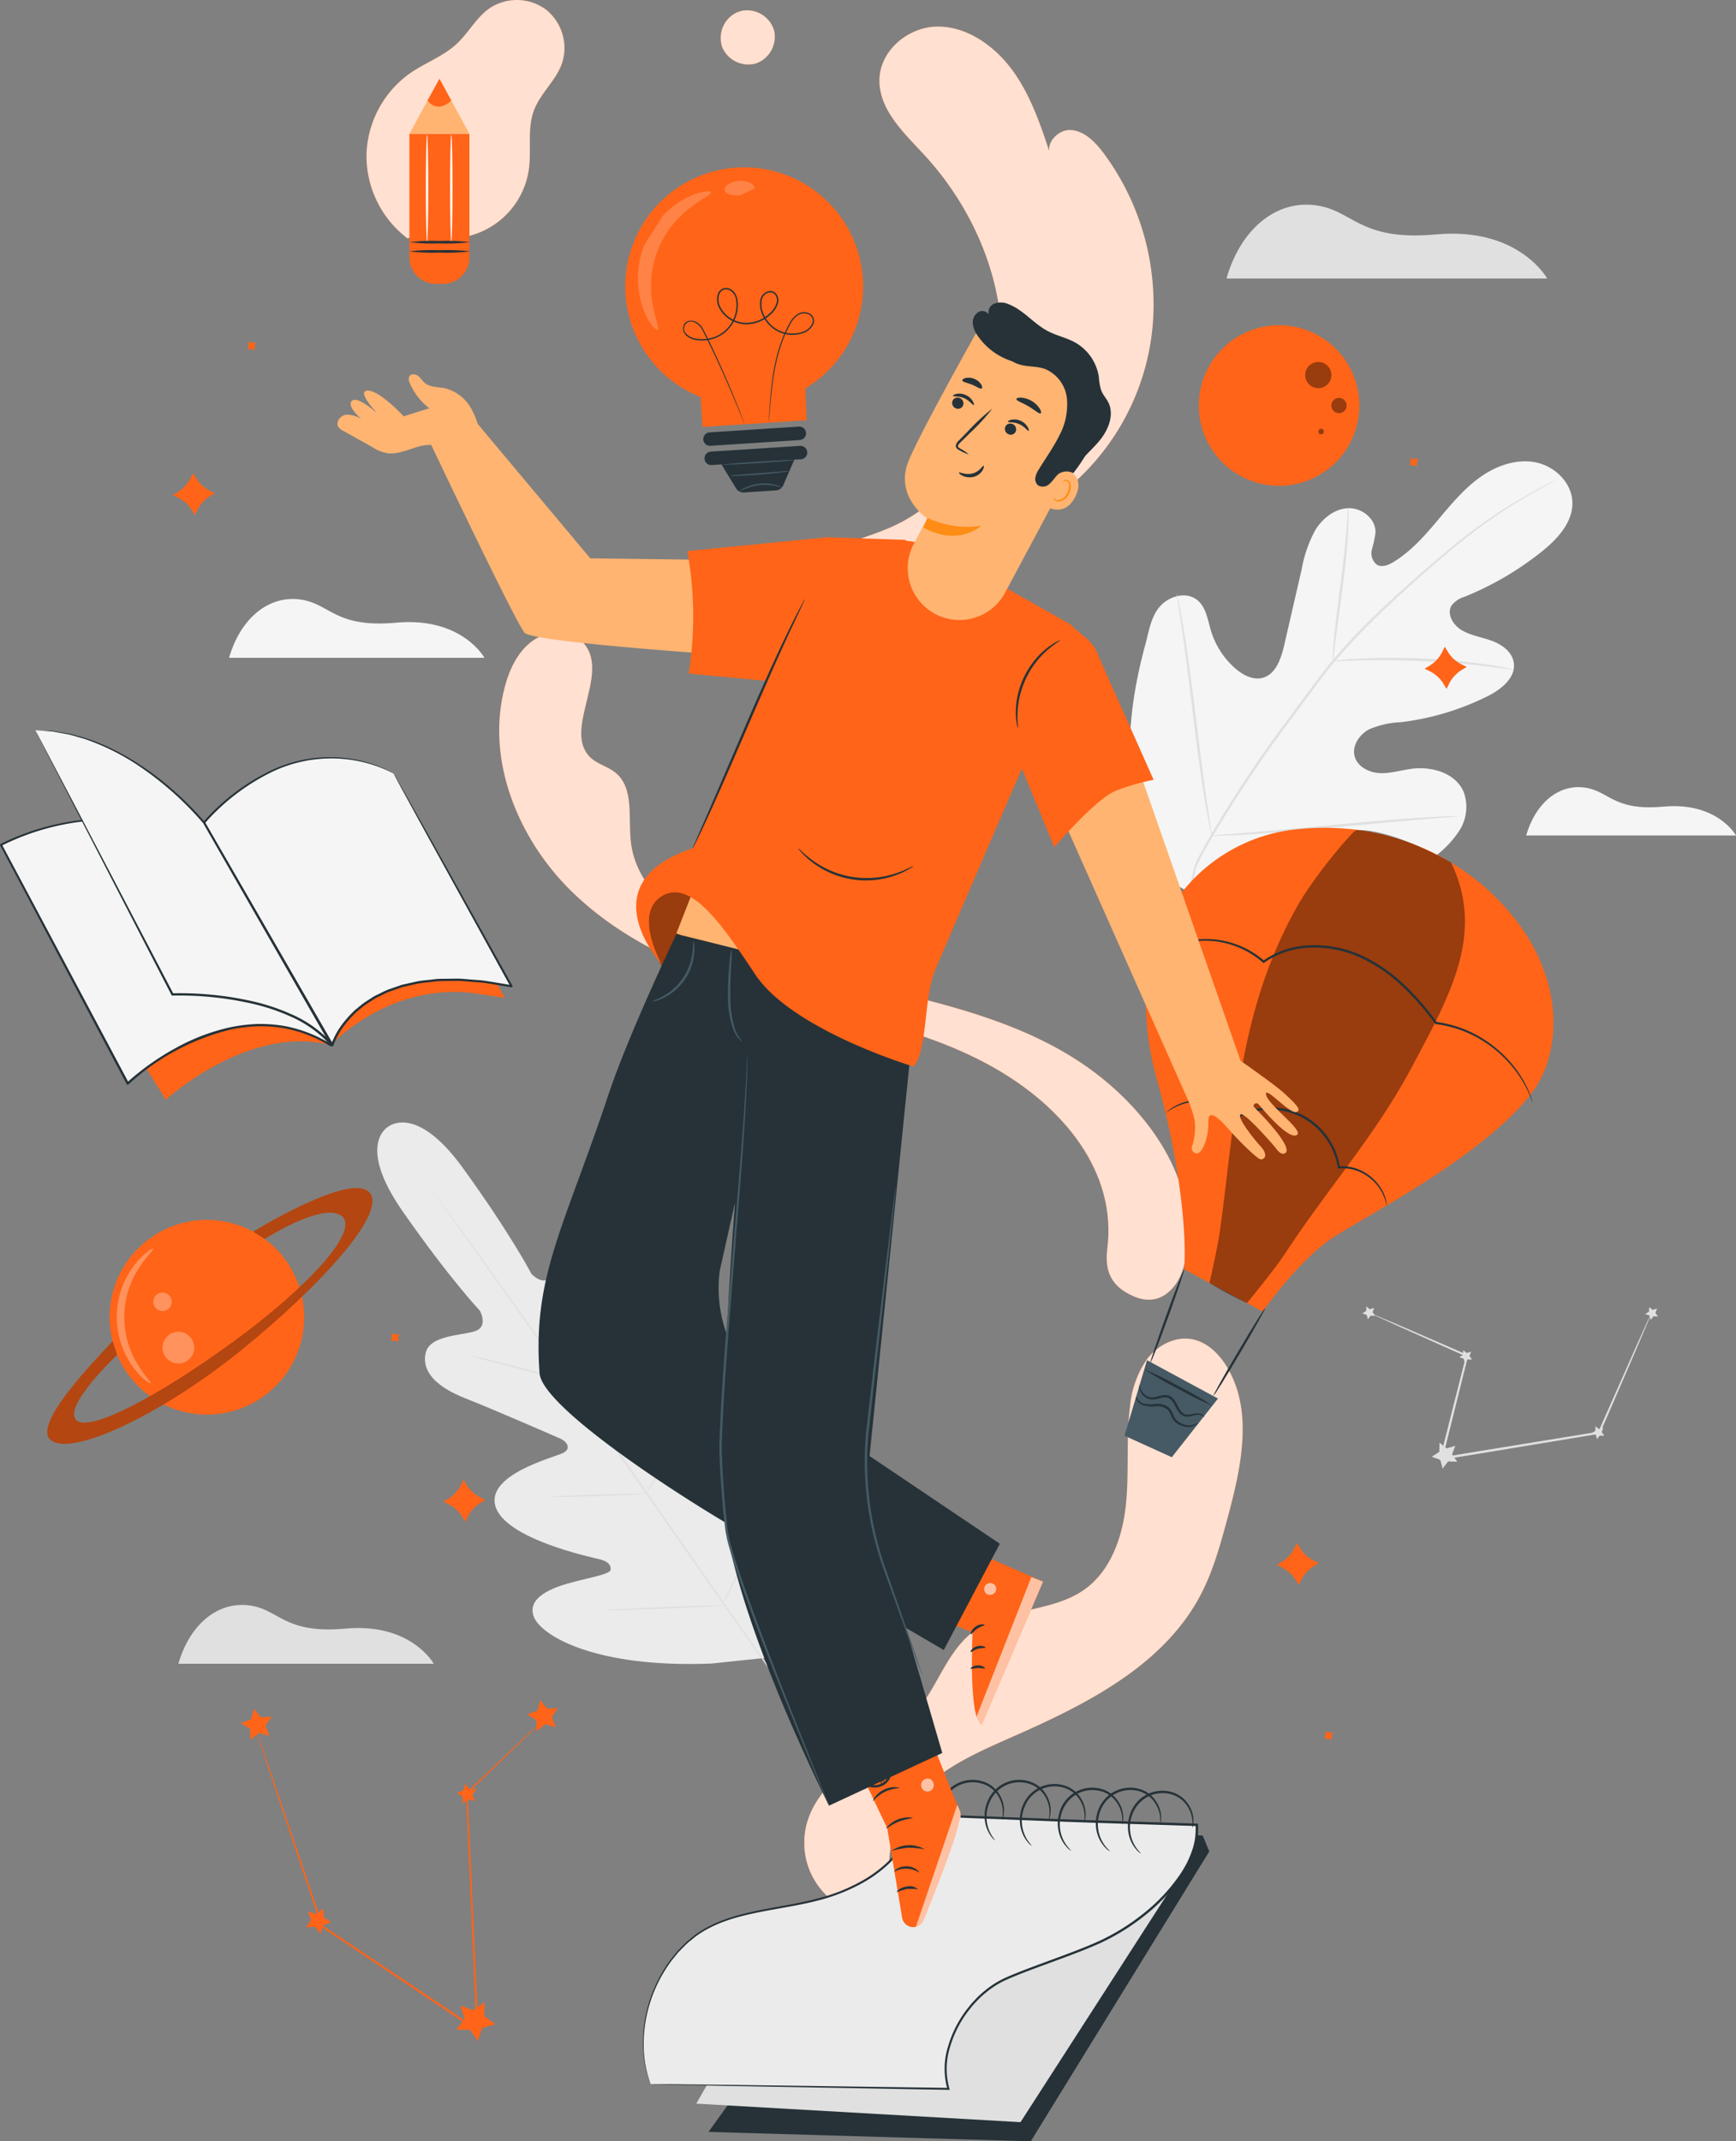
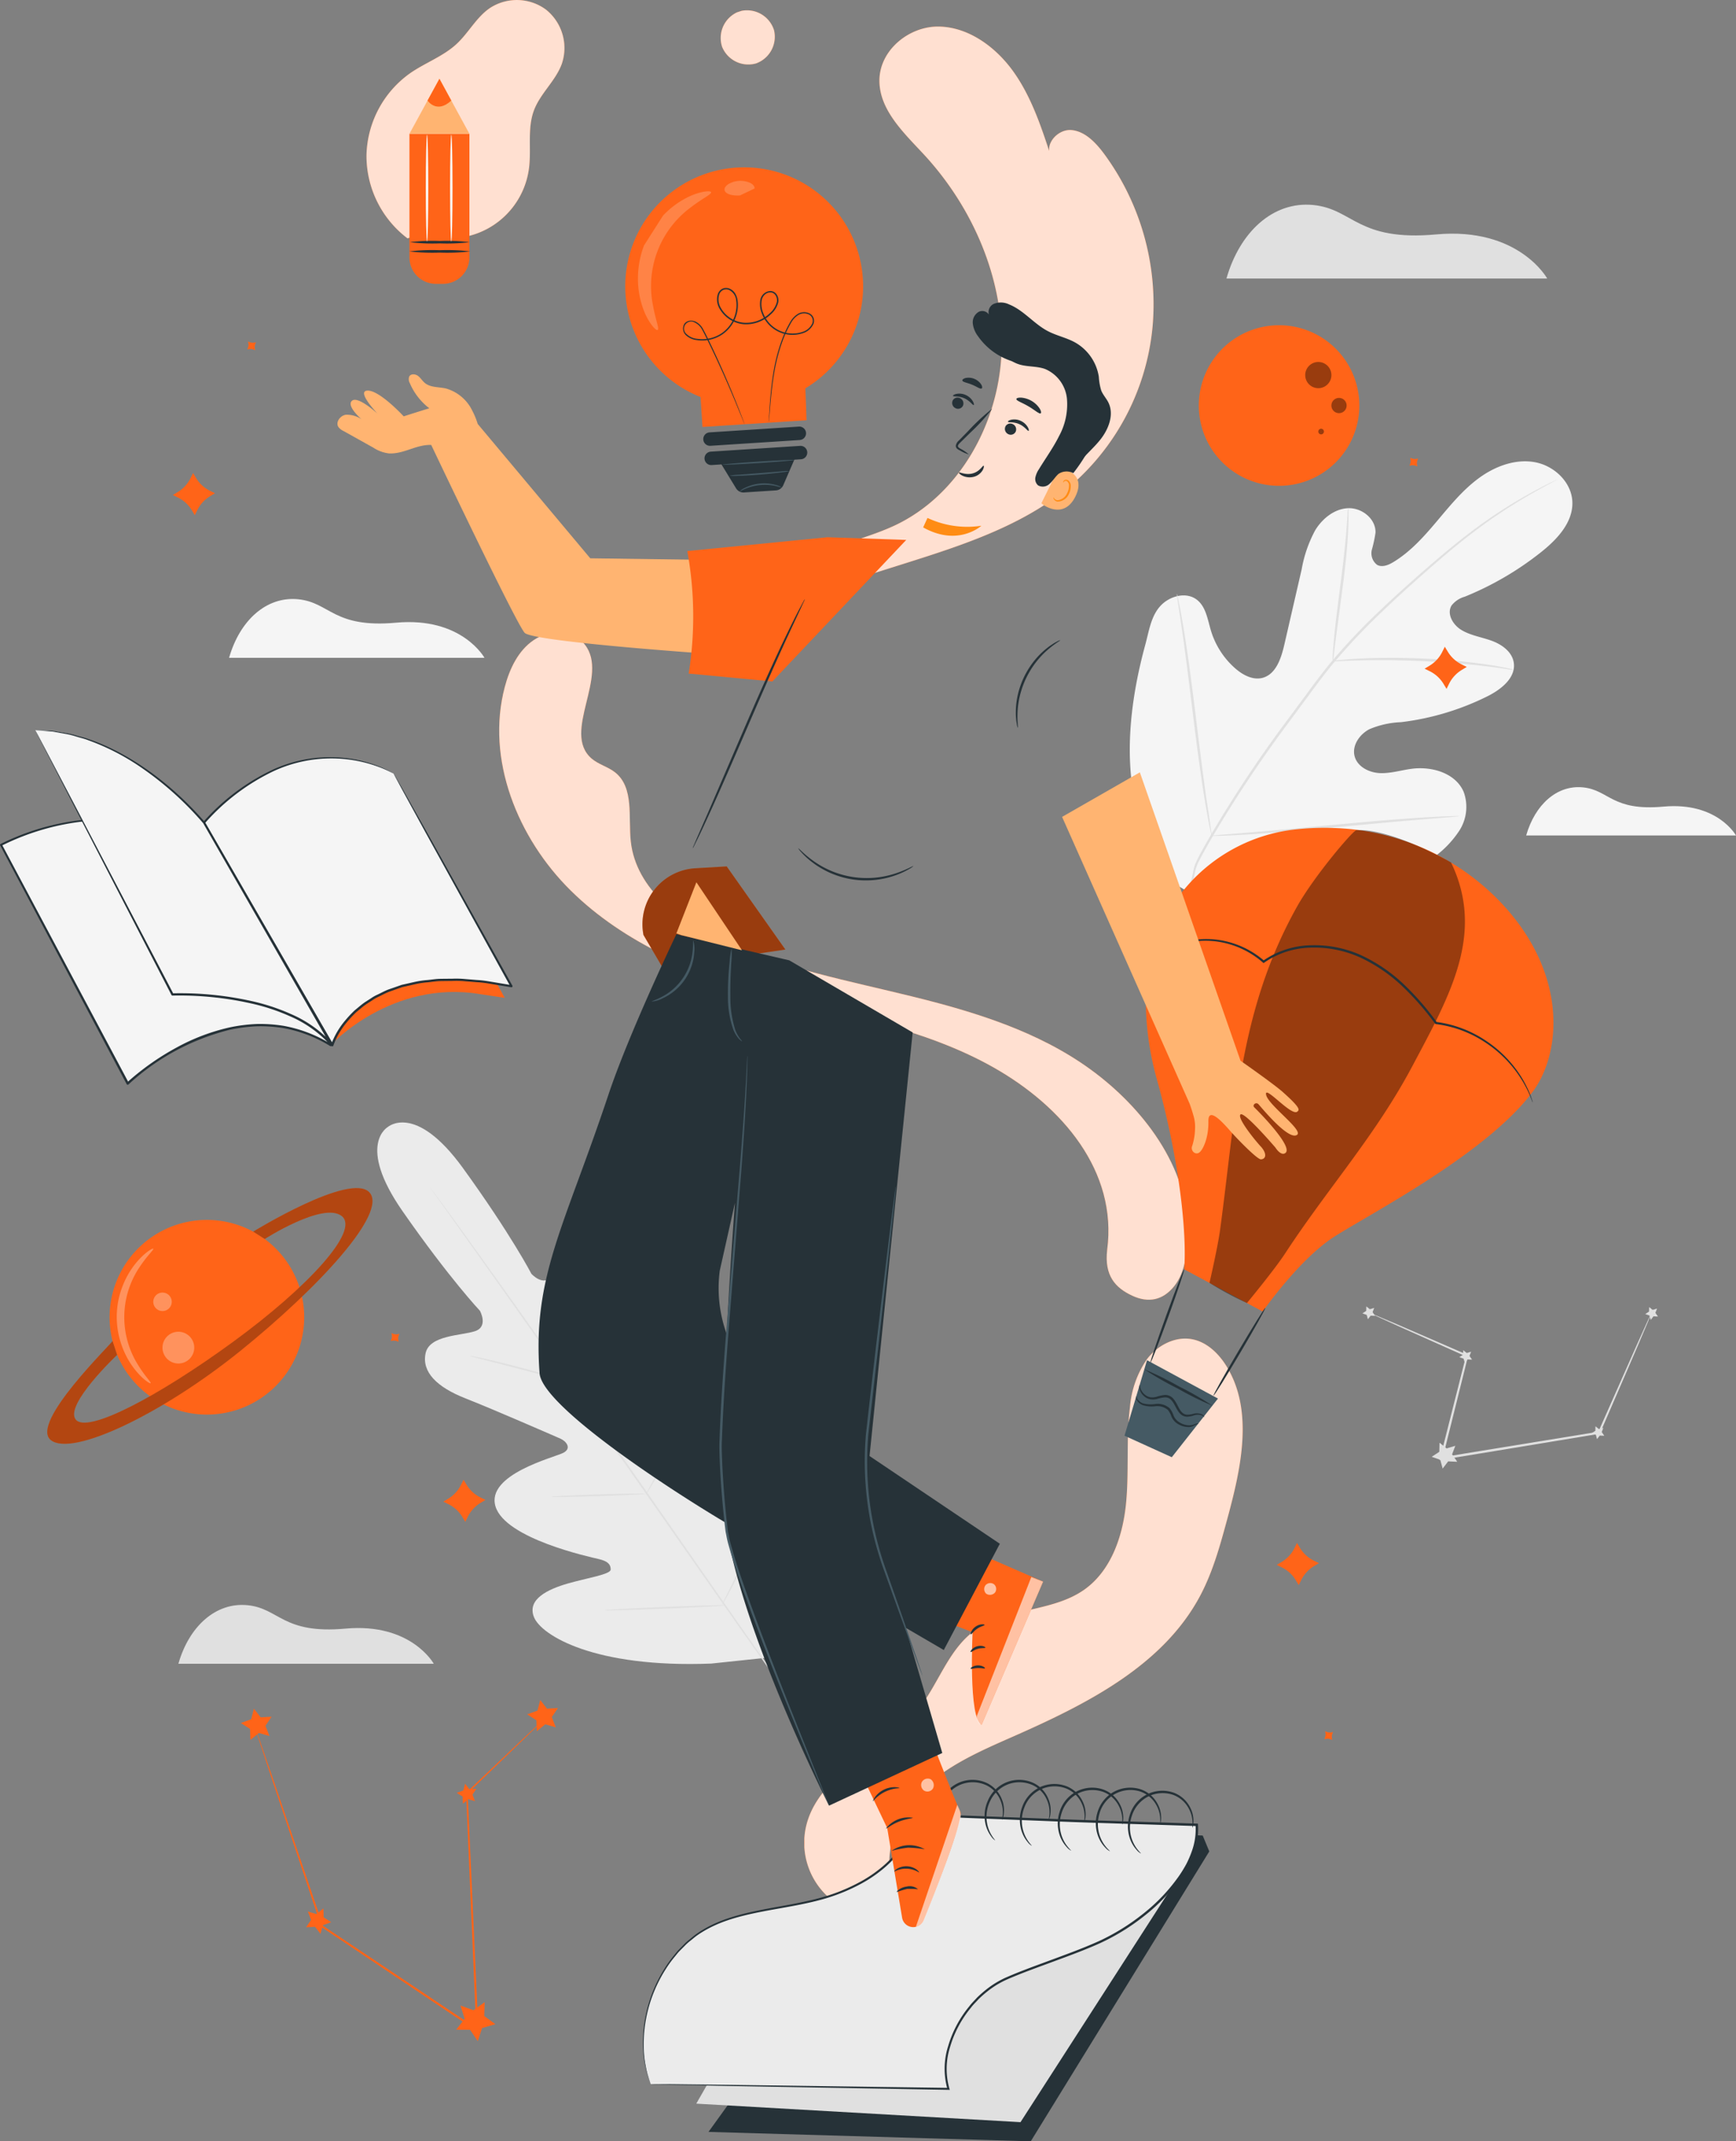
<svg xmlns="http://www.w3.org/2000/svg" id="Group_1212" data-name="Group 1212" width="322.14" height="397.19" viewBox="0 0 322.14 397.19">
  <rect x="0" y="0" width="322.14" height="397.19" fill="#808080" stroke="none" />
  <defs>
    <clipPath id="clip-path">
      <rect id="Rectangle_957" data-name="Rectangle 957" width="322.14" height="397.19" fill="none" />
    </clipPath>
    <clipPath id="clip-path-4">
      <rect id="Rectangle_929" data-name="Rectangle 929" width="127.802" height="123.719" fill="none" />
    </clipPath>
    <clipPath id="clip-path-5">
      <rect id="Rectangle_930" data-name="Rectangle 930" width="70.669" height="110.913" fill="none" />
    </clipPath>
    <clipPath id="clip-path-6">
      <rect id="Rectangle_931" data-name="Rectangle 931" width="10.074" height="10.086" fill="none" />
    </clipPath>
    <clipPath id="clip-path-7">
      <rect id="Rectangle_932" data-name="Rectangle 932" width="81.336" height="107.051" fill="none" />
    </clipPath>
    <clipPath id="clip-path-8">
      <rect id="Rectangle_933" data-name="Rectangle 933" width="36.746" height="44.223" fill="none" />
    </clipPath>
    <clipPath id="clip-path-9">
      <path id="Path_5056" data-name="Path 5056" d="M85.748,27.41h0Z" transform="translate(-85.748 -27.41)" fill="none" />
    </clipPath>
    <clipPath id="clip-path-12">
      <rect id="Rectangle_936" data-name="Rectangle 936" width="47.403" height="87.729" fill="none" />
    </clipPath>
    <clipPath id="clip-path-14">
      <rect id="Rectangle_938" data-name="Rectangle 938" width="26.518" height="18.793" fill="none" />
    </clipPath>
    <clipPath id="clip-path-15">
      <rect id="Rectangle_939" data-name="Rectangle 939" width="2.224" height="2.194" fill="none" />
    </clipPath>
    <clipPath id="clip-path-16">
      <rect id="Rectangle_940" data-name="Rectangle 940" width="12.316" height="27.439" fill="none" />
    </clipPath>
    <clipPath id="clip-path-17">
      <rect id="Rectangle_941" data-name="Rectangle 941" width="8.318" height="22.634" fill="none" />
    </clipPath>
    <clipPath id="clip-path-18">
      <rect id="Rectangle_942" data-name="Rectangle 942" width="2.34" height="2.395" fill="none" />
    </clipPath>
    <clipPath id="clip-path-20">
      <rect id="Rectangle_944" data-name="Rectangle 944" width="13.577" height="25.736" fill="none" />
    </clipPath>
    <clipPath id="clip-path-21">
      <rect id="Rectangle_945" data-name="Rectangle 945" width="5.576" height="2.728" fill="none" />
    </clipPath>
    <clipPath id="clip-path-25">
      <rect id="Rectangle_949" data-name="Rectangle 949" width="5.889" height="5.889" fill="none" />
    </clipPath>
    <clipPath id="clip-path-26">
      <rect id="Rectangle_950" data-name="Rectangle 950" width="3.426" height="3.426" fill="none" />
    </clipPath>
    <clipPath id="clip-path-27">
      <rect id="Rectangle_951" data-name="Rectangle 951" width="60.352" height="47.437" fill="none" />
    </clipPath>
    <clipPath id="clip-path-28">
      <rect id="Rectangle_952" data-name="Rectangle 952" width="6.789" height="24.977" fill="none" />
    </clipPath>
    <clipPath id="clip-path-29">
      <rect id="Rectangle_953" data-name="Rectangle 953" width="4.859" height="4.859" fill="none" />
    </clipPath>
    <clipPath id="clip-path-30">
      <rect id="Rectangle_954" data-name="Rectangle 954" width="2.825" height="2.826" fill="none" />
    </clipPath>
    <clipPath id="clip-path-31">
      <rect id="Rectangle_955" data-name="Rectangle 955" width="1.043" height="1.042" fill="none" />
    </clipPath>
  </defs>
  <g id="Group_1211" data-name="Group 1211" clip-path="url(#clip-path)">
    <g id="Group_1131" data-name="Group 1131">
      <g id="Group_1130" data-name="Group 1130" clip-path="url(#clip-path)">
        <path id="Path_5019" data-name="Path 5019" d="M251.4,55.638h59.523s-5.264-9.579-20.585-8.185C275.7,48.785,274.96,42.741,267.519,42s-13.64,4.96-16.12,13.641" transform="translate(-23.814 -3.972)" fill="#e0e0e0" />
        <path id="Path_5020" data-name="Path 5020" d="M79.33,230.806s-5.963,3.225,2.719,15.679,14.331,18.434,14.331,18.434,1.641,2.943-.91,3.787-8.443.719-9.168,4.084c-.751,3.489,2.094,6.291,7.366,8.366s16.656,7.045,17.684,7.5c1.008.445,2.141,1.764.5,2.617s-14.426,3.994-12.572,9.969,17.49,9.342,19.193,9.743,2.184,1.033,2.174,1.938-4.4,1.556-8,2.6-7.587,2.881-6.229,6.238,11.186,9.45,32.891,8.6l10.032-1.054,4.272-9.188c7.945-20.218,5.423-31.5,2.7-33.889s-5.773.776-7.94,3.831-4.228,6.991-5.086,6.7-1.3-.951-1.115-2.69,2.144-17.614-2.889-21.329-12.2,7.321-13.549,8.595-2.22-.229-2.308-1.329c-.09-1.119-1.039-13.5-1.265-19.166s-1.936-9.269-5.479-9.707c-3.415-.422-5.235,5.183-6.871,7.315s-3.875-.387-3.875-.387-3.789-7.3-12.695-19.6-14.016-7.583-14.016-7.583" transform="translate(-7.325 -21.786)" fill="#ebebeb" />
        <path id="Path_5021" data-name="Path 5021" d="M151.194,332.833c-6.505-9.055-17.8-25.342-27.565-39.276s-18.615-26.531-25.073-35.618L90.9,247.185c-.9-1.262-1.6-2.246-2.081-2.925l-.534-.766c-.119-.174-.174-.267-.174-.267s.072.081.2.248l.56.748,2.128,2.891c1.846,2.513,4.491,6.168,7.742,10.7,6.505,9.055,15.386,21.638,25.15,35.567s21.03,30.24,27.488,39.327" transform="translate(-8.346 -23.04)" fill="#e0e0e0" />
        <path id="Path_5022" data-name="Path 5022" d="M96.336,277.826a3.27,3.27,0,0,1,.723.1c.462.081,1.126.218,1.945.4,1.638.357,3.887.908,6.359,1.56l6.32,1.694,1.917.5a3.2,3.2,0,0,1,.7.212,3.262,3.262,0,0,1-.724-.093c-.462-.082-1.127-.219-1.945-.4-1.634-.374-3.875-.953-6.346-1.606l-6.33-1.648-1.921-.492a3.265,3.265,0,0,1-.7-.217" transform="translate(-9.125 -26.316)" fill="#e0e0e0" />
        <path id="Path_5023" data-name="Path 5023" d="M116.834,279.761c-.084-.018.846-4.706,2.079-10.469s2.3-10.422,2.386-10.4-.846,4.7-2.079,10.47-2.3,10.421-2.386,10.4" transform="translate(-11.067 -24.523)" fill="#e0e0e0" />
        <path id="Path_5024" data-name="Path 5024" d="M132.335,304.548a3.416,3.416,0,0,1,.32-.673c.258-.478.578-1.075.96-1.783.808-1.505,1.916-3.589,3.053-5.933s2.1-4.5,2.787-6.064l.811-1.855a3.407,3.407,0,0,1,.33-.667,3.326,3.326,0,0,1-.217.712c-.159.452-.4,1.1-.72,1.895-.632,1.591-1.563,3.767-2.71,6.116s-2.283,4.424-3.142,5.9c-.433.739-.789,1.332-1.047,1.735a3.405,3.405,0,0,1-.426.611" transform="translate(-12.535 -27.24)" fill="#e0e0e0" />
        <path id="Path_5025" data-name="Path 5025" d="M112.974,306.62a2.907,2.907,0,0,1,.683-.082l1.869-.109c1.578-.077,3.759-.163,6.169-.238s4.592-.126,6.172-.147l1.871-.009a2.928,2.928,0,0,1,.688.04,2.907,2.907,0,0,1-.683.082l-1.868.108c-1.579.078-3.76.164-6.169.239s-4.592.126-6.172.147l-1.871.009a2.932,2.932,0,0,1-.688-.04" transform="translate(-10.701 -28.989)" fill="#e0e0e0" />
        <path id="Path_5026" data-name="Path 5026" d="M123.923,329.843a4.716,4.716,0,0,1,.876-.1l2.394-.148c2.021-.11,4.816-.243,7.9-.368s5.884-.223,7.908-.276l2.4-.049a4.791,4.791,0,0,1,.881.025,4.7,4.7,0,0,1-.875.1l-2.394.148c-2.022.11-4.817.243-7.9.368s-5.882.223-7.908.277l-2.4.048a4.7,4.7,0,0,1-.881-.025" transform="translate(-11.739 -31.155)" fill="#e0e0e0" />
        <path id="Path_5027" data-name="Path 5027" d="M148.027,326.508a5.413,5.413,0,0,1,.385-.862c.292-.595.675-1.37,1.136-2.3.956-1.945,2.268-4.638,3.631-7.65s2.535-5.77,3.366-7.773l.985-2.372a5.324,5.324,0,0,1,.4-.857,5.554,5.554,0,0,1-.282.9c-.2.573-.5,1.4-.893,2.411-.779,2.025-1.916,4.8-3.286,7.82s-2.71,5.7-3.719,7.622c-.507.96-.925,1.733-1.226,2.26a5.421,5.421,0,0,1-.492.806" transform="translate(-14.022 -28.862)" fill="#e0e0e0" />
        <path id="Path_5028" data-name="Path 5028" d="M240.128,173c-10.778-12.083-9.741-29.526-5.663-44.46.68-2.493,1.031-5.208,2.749-7.13s4.864-2.767,6.864-1.176c1.658,1.321,1.957,3.684,2.576,5.727a15.107,15.107,0,0,0,4.561,7.026c1.4,1.209,3.264,2.186,5.05,1.689,2.451-.683,3.416-3.617,3.992-6.121l3.224-14a23.934,23.934,0,0,1,2.512-7.245c1.339-2.188,3.579-3.985,6.114-4.088s5.152,1.964,5.074,4.531a23.628,23.628,0,0,1-.666,3.129,2.7,2.7,0,0,0,.952,2.839c.928.53,2.1.058,3.016-.5,3.178-1.912,5.7-4.749,8.1-7.594s4.774-5.779,7.767-7.977,6.747-3.613,10.375-2.967,6.918,3.758,6.991,7.486-2.831,6.828-5.743,9.15a57.334,57.334,0,0,1-14.24,8.322,4.715,4.715,0,0,0-2.438,1.629c-.938,1.538.249,3.567,1.765,4.5,1.715,1.062,3.783,1.347,5.678,2.038s3.8,2.051,4.1,4.067c.419,2.8-2.352,4.969-4.869,6.226a49.128,49.128,0,0,1-16.079,4.814,16.563,16.563,0,0,0-5.862,1.31c-1.789.941-3.216,2.976-2.737,4.947s2.644,3.083,4.655,3.182,3.981-.539,5.981-.8c3.742-.483,8.122.8,9.619,4.294a8.128,8.128,0,0,1-.815,7.194,18.734,18.734,0,0,1-5.252,5.28,49.383,49.383,0,0,1-23.937,9.562c-8.623.875-16.183-.126-23.416-4.9" transform="translate(-21.937 -8.955)" fill="#f5f5f5" />
        <path id="Path_5029" data-name="Path 5029" d="M243.433,174.806c1.958-5.835-.09-2.906,3.939-9.97a230.279,230.279,0,0,1,14.6-22.007l4.124-5.572c1.357-1.826,2.7-3.636,4.13-5.326a114.986,114.986,0,0,1,8.752-9.239c2.926-2.8,5.8-5.358,8.513-7.727s5.289-4.52,7.717-6.384a91.22,91.22,0,0,1,12.1-7.938c1.5-.822,2.679-1.421,3.485-1.817l.92-.444a2.024,2.024,0,0,1,.32-.137,1.69,1.69,0,0,1-.3.18l-.9.486c-.791.424-1.959,1.049-3.441,1.895a96.4,96.4,0,0,0-11.988,8.042c-2.408,1.877-4.962,4.042-7.662,6.415s-5.561,4.942-8.472,7.747a116.217,116.217,0,0,0-8.7,9.221c-1.416,1.683-2.748,3.478-4.108,5.309l-4.12,5.57a236.058,236.058,0,0,0-14.606,21.943c-4.036,7.03-2.008,4.059-4,9.86" transform="translate(-23.059 -9.306)" fill="#e0e0e0" />
        <path id="Path_5030" data-name="Path 5030" d="M273.18,132.5a5.191,5.191,0,0,1,.008-1.124c.033-.722.114-1.763.234-3.051.235-2.572.683-6.113,1.19-10.016s.9-7.441,1.1-10.011c.1-1.284.174-2.325.214-3.044a5.126,5.126,0,0,1,.118-1.118,5.134,5.134,0,0,1,.066,1.122c.016.722-.005,1.769-.065,3.06-.11,2.583-.455,6.141-.965,10.049-.511,3.849-.973,7.332-1.327,9.992-.152,1.2-.279,2.218-.381,3.032a5.2,5.2,0,0,1-.192,1.108" transform="translate(-25.875 -9.865)" fill="#e0e0e0" />
        <path id="Path_5031" data-name="Path 5031" d="M306.741,137.013a7.014,7.014,0,0,1-1.318-.15c-.842-.121-2.059-.305-3.57-.482-3.018-.379-7.207-.758-11.846-.972s-8.848-.215-11.892-.134c-1.523.03-2.754.088-3.606.122a7.119,7.119,0,0,1-1.327.011,7,7,0,0,1,1.315-.2c.849-.091,2.081-.2,3.607-.274,3.05-.168,7.272-.214,11.927-.006a116.494,116.494,0,0,1,11.868,1.115c1.51.222,2.722.455,3.557.636a7.07,7.07,0,0,1,1.285.332" transform="translate(-25.877 -12.768)" fill="#e0e0e0" />
        <path id="Path_5032" data-name="Path 5032" d="M247.7,166.559a1.676,1.676,0,0,1-.128-.444l-.274-1.293c-.233-1.124-.528-2.759-.865-4.783-.678-4.048-1.439-9.67-2.2-15.886s-1.465-11.839-2.058-15.9c-.294-1.974-.536-3.6-.716-4.8-.075-.523-.137-.954-.187-1.308a1.64,1.64,0,0,1-.033-.463,1.767,1.767,0,0,1,.127.444l.274,1.292c.234,1.123.529,2.758.866,4.783.678,4.048,1.439,9.67,2.2,15.888s1.465,11.837,2.057,15.895c.3,1.973.537,3.6.717,4.8.075.523.137.955.187,1.308a1.734,1.734,0,0,1,.033.463" transform="translate(-22.851 -11.526)" fill="#e0e0e0" />
        <path id="Path_5033" data-name="Path 5033" d="M294.339,167.223a1.774,1.774,0,0,1-.465.074l-1.338.122-4.925.4c-4.157.338-9.894.87-16.232,1.467s-12.088,1.077-16.254,1.329c-2.083.127-3.769.212-4.935.246l-1.343.033a1.745,1.745,0,0,1-.471-.021,1.753,1.753,0,0,1,.465-.075l1.339-.121,4.923-.4c4.158-.337,9.9-.869,16.236-1.467s12.085-1.076,16.251-1.328c2.083-.127,3.77-.212,4.936-.247l1.343-.033a1.752,1.752,0,0,1,.47.022" transform="translate(-23.527 -15.838)" fill="#e0e0e0" />
        <path id="Path_5034" data-name="Path 5034" d="M333.093,269a2.366,2.366,0,0,1-.151.423c-.123.3-.288.7-.5,1.207l-1.932,4.551c-1.7,3.936-4.105,9.5-6.975,16.138l-.043.1-.107.018-21.925,3.621-7.35,1.2-.334.054.083-.328c1.786-7.051,3.432-13.545,4.83-19.06l.1.211-12.885-5.758-3.554-1.62-.926-.437a1.648,1.648,0,0,1-.31-.167,1.727,1.727,0,0,1,.331.116l.948.388L286,271.182l12.947,5.615.141.062-.038.15c-1.375,5.52-2.994,12.02-4.753,19.08l-.251-.273,7.349-1.208,21.934-3.567-.148.115c2.93-6.613,5.385-12.152,7.124-16.073.864-1.916,1.548-3.434,2.032-4.506l.55-1.183a2.381,2.381,0,0,1,.208-.4" transform="translate(-26.629 -25.481)" fill="#e0e0e0" />
        <path id="Path_5035" data-name="Path 5035" d="M297.855,296.185l-.6,1.578.96,1.388-1.686-.082-1.023,1.342-.443-1.629-1.592-.559,1.412-.924.039-1.687,1.315,1.057Z" transform="translate(-27.799 -28.002)" fill="#e0e0e0" />
        <path id="Path_5036" data-name="Path 5036" d="M281.456,267.962l-.3.785.477.691-.838-.041-.509.667-.221-.81-.792-.278.7-.46.02-.839.655.526Z" transform="translate(-26.454 -25.356)" fill="#e0e0e0" />
        <path id="Path_5037" data-name="Path 5037" d="M328.426,292.529l-.3.785.477.691-.838-.041-.509.667-.221-.81-.792-.278.7-.46.02-.839.655.526Z" transform="translate(-30.903 -27.683)" fill="#e0e0e0" />
        <path id="Path_5038" data-name="Path 5038" d="M301.322,276.932l-.3.785.477.691-.838-.042-.51.668-.22-.81-.792-.278.7-.46.02-.839.654.526Z" transform="translate(-28.336 -26.205)" fill="#e0e0e0" />
        <path id="Path_5039" data-name="Path 5039" d="M339.43,268.1l-.3.785.477.691-.838-.041-.509.667-.221-.81-.792-.278.7-.46.02-.839.655.526Z" transform="translate(-31.946 -25.369)" fill="#e0e0e0" />
        <path id="Path_5040" data-name="Path 5040" d="M36.562,339.758H83.953s-4.191-7.626-16.389-6.516C55.913,334.3,55.321,329.49,49.4,328.9s-10.861,3.95-12.835,10.861" transform="translate(-3.463 -31.15)" fill="#e0e0e0" />
        <path id="Path_5041" data-name="Path 5041" d="M46.957,133.644H94.348s-4.191-7.626-16.389-6.516c-11.651,1.06-12.243-3.752-18.167-4.344s-10.861,3.95-12.835,10.861" transform="translate(-4.448 -11.626)" fill="#f5f5f5" />
        <path id="Path_5042" data-name="Path 5042" d="M312.836,170.253h38.938s-3.444-6.266-13.466-5.354c-9.572.871-10.059-3.082-14.926-3.57s-8.923,3.245-10.546,8.923" transform="translate(-29.633 -15.278)" fill="#f5f5f5" />
      </g>
    </g>
    <g id="Group_1151" data-name="Group 1151">
      <g id="Group_1150" data-name="Group 1150" clip-path="url(#clip-path)">
        <path id="Path_5043" data-name="Path 5043" d="M215.145,244.111c1.933-14.591-8.325-26.629-21.144-33.863s-27.688-9.655-41.846-13.678c-13.353-3.794-26.633-9.329-36.523-19.07s-15.823-24.384-12.268-37.8c.893-3.369,2.489-6.753,5.382-8.7s7.31-1.894,9.468.843c4.6,5.828-4.36,16.268,1.248,21.131,1.287,1.115,3.058,1.526,4.39,2.588,3.547,2.828,2.4,8.326,2.9,12.834.99,8.915,9.351,15.106,17.561,18.719,11,4.839,22.912,7.113,34.579,9.981s23.431,6.481,33.151,13.543,18.153,18.117,18.085,30.131c-.018,3.358-.445,7.486-2.553,10.1s-4.79,3.157-7.828,1.727-5.164-3.64-4.6-8.488" transform="translate(-9.693 -12.281)" fill="#ff6418" />
        <g id="Group_1134" data-name="Group 1134" transform="translate(92.632 117.372)" opacity="0.8">
          <g id="Group_1133" data-name="Group 1133">
            <g id="Group_1132" data-name="Group 1132" clip-path="url(#clip-path-4)">
              <path id="Path_5044" data-name="Path 5044" d="M215.145,244.111c1.933-14.591-8.325-26.629-21.144-33.863s-27.688-9.655-41.846-13.678c-13.353-3.794-26.633-9.329-36.523-19.07s-15.823-24.384-12.268-37.8c.893-3.369,2.489-6.753,5.382-8.7s7.31-1.894,9.468.843c4.6,5.828-4.36,16.268,1.248,21.131,1.287,1.115,3.058,1.526,4.39,2.588,3.547,2.828,2.4,8.326,2.9,12.834.99,8.915,9.351,15.106,17.561,18.719,11,4.839,22.912,7.113,34.579,9.981s23.431,6.481,33.151,13.543,18.153,18.117,18.085,30.131c-.018,3.358-.445,7.486-2.553,10.1s-4.79,3.157-7.828,1.727-5.164-3.64-4.6-8.488" transform="translate(-102.325 -129.653)" fill="#fff" />
            </g>
          </g>
        </g>
        <path id="Path_5045" data-name="Path 5045" d="M158.443,116.359c-.462-5.4,3.564-10.11,8.143-12.633s9.823-3.548,14.544-5.786c11.721-5.557,19.174-18.634,19.724-32.047s-5.263-26.819-14.36-36.671c-3.7-4-8.243-8.2-8.3-13.659-.057-5.7,5.471-10.19,10.992-10.118S199.8,9.215,203.1,13.863s5.134,10.19,6.913,15.63c-1.268-2.274,1.336-5.091,3.846-4.849s4.49,2.336,6.039,4.421a47.111,47.111,0,0,1,9.026,31.542,44.422,44.422,0,0,1-14.031,28.919c-8.931,8.141-20.75,11.961-32.2,15.574l-23.914,7.546" transform="translate(-15.005 -0.516)" fill="#ff6418" />
        <g id="Group_1137" data-name="Group 1137" transform="translate(143.402 4.93)" opacity="0.8">
          <g id="Group_1136" data-name="Group 1136">
            <g id="Group_1135" data-name="Group 1135" clip-path="url(#clip-path-5)">
              <path id="Path_5046" data-name="Path 5046" d="M158.443,116.359c-.462-5.4,3.564-10.11,8.143-12.633s9.823-3.548,14.544-5.786c11.721-5.557,19.174-18.634,19.724-32.047s-5.263-26.819-14.36-36.671c-3.7-4-8.243-8.2-8.3-13.659-.057-5.7,5.471-10.19,10.992-10.118S199.8,9.215,203.1,13.863s5.134,10.19,6.913,15.63c-1.268-2.274,1.336-5.091,3.846-4.849s4.49,2.336,6.039,4.421a47.111,47.111,0,0,1,9.026,31.542,44.422,44.422,0,0,1-14.031,28.919c-8.931,8.141-20.75,11.961-32.2,15.574l-23.914,7.546" transform="translate(-158.407 -5.446)" fill="#fff" />
            </g>
          </g>
        </g>
        <path id="Path_5047" data-name="Path 5047" d="M150.778,2.477A5.254,5.254,0,0,0,147.994,8.9a5.254,5.254,0,0,0,6.3,3.06,5.253,5.253,0,0,0,3.33-6.161,5.253,5.253,0,0,0-6.01-3.593" transform="translate(-13.992 -0.198)" fill="#ff6418" />
        <g id="Group_1140" data-name="Group 1140" transform="translate(133.718 1.897)" opacity="0.8">
          <g id="Group_1139" data-name="Group 1139">
            <g id="Group_1138" data-name="Group 1138" clip-path="url(#clip-path-6)">
              <path id="Path_5048" data-name="Path 5048" d="M150.778,2.477A5.254,5.254,0,0,0,147.994,8.9a5.254,5.254,0,0,0,6.3,3.06,5.253,5.253,0,0,0,3.33-6.161,5.253,5.253,0,0,0-6.01-3.593" transform="translate(-147.71 -2.095)" fill="#fff" />
            </g>
          </g>
        </g>
        <path id="Path_5049" data-name="Path 5049" d="M181.89,377.078c-2.931-6.078-.376-13.652,4.294-18.523s11.048-7.65,17.223-10.37c13.629-6,28.057-13.156,34.988-26.338,2.337-4.445,3.668-9.337,4.983-14.184,2.545-9.382,4.929-20.036-.187-28.3-1.471-2.377-3.684-4.492-6.437-4.981-3.134-.557-6.358,1.17-8.29,3.7a18.255,18.255,0,0,0-3.159,8.893c-.76,6.008-.13,12.12-.762,18.143s-2.835,12.321-7.8,15.784c-6.034,4.207-14.643,3.263-20.5,7.707-4.732,3.589-6.532,9.811-10.232,14.455-3.111,3.9-7.462,6.571-11.449,9.573s-7.843,6.666-9.2,11.47a13.586,13.586,0,0,0,18.912,15.956" transform="translate(-15.618 -25.981)" fill="#ff6418" />
        <g id="Group_1143" data-name="Group 1143" transform="translate(149.259 248.293)" opacity="0.8">
          <g id="Group_1142" data-name="Group 1142">
            <g id="Group_1141" data-name="Group 1141" clip-path="url(#clip-path-7)">
              <path id="Path_5050" data-name="Path 5050" d="M181.89,377.078c-2.931-6.078-.376-13.652,4.294-18.523s11.048-7.65,17.223-10.37c13.629-6,28.057-13.156,34.988-26.338,2.337-4.445,3.668-9.337,4.983-14.184,2.545-9.382,4.929-20.036-.187-28.3-1.471-2.377-3.684-4.492-6.437-4.981-3.134-.557-6.358,1.17-8.29,3.7a18.255,18.255,0,0,0-3.159,8.893c-.76,6.008-.13,12.12-.762,18.143s-2.835,12.321-7.8,15.784c-6.034,4.207-14.643,3.263-20.5,7.707-4.732,3.589-6.532,9.811-10.232,14.455-3.111,3.9-7.462,6.571-11.449,9.573s-7.843,6.666-9.2,11.47a13.586,13.586,0,0,0,18.912,15.956" transform="translate(-164.877 -274.274)" fill="#fff" />
            </g>
          </g>
        </g>
        <path id="Path_5051" data-name="Path 5051" d="M82.746,44.223a19.189,19.189,0,0,1-7.622-15.487,19.189,19.189,0,0,1,8.17-15.206c2.784-1.915,6.084-3.086,8.559-5.385,2.2-2.045,3.632-4.882,6.094-6.6a9.12,9.12,0,0,1,10.465.222A9.121,9.121,0,0,1,111.384,11.8c-1.134,3.177-3.987,5.5-5.178,8.654-1.283,3.4-.456,7.2-.933,10.8A14.917,14.917,0,0,1,85.289,43.287" transform="translate(-7.116 0)" fill="#ff6418" />
        <g id="Group_1146" data-name="Group 1146" transform="translate(68.005)" opacity="0.8">
          <g id="Group_1145" data-name="Group 1145">
            <g id="Group_1144" data-name="Group 1144" clip-path="url(#clip-path-8)">
              <path id="Path_5052" data-name="Path 5052" d="M82.746,44.223a19.189,19.189,0,0,1-7.622-15.487,19.189,19.189,0,0,1,8.17-15.206c2.784-1.915,6.084-3.086,8.559-5.385,2.2-2.045,3.632-4.882,6.094-6.6a9.12,9.12,0,0,1,10.465.222A9.121,9.121,0,0,1,111.384,11.8c-1.134,3.177-3.987,5.5-5.178,8.654-1.283,3.4-.456,7.2-.933,10.8A14.917,14.917,0,0,1,85.289,43.287" transform="translate(-75.121 0)" fill="#fff" />
            </g>
          </g>
        </g>
        <path id="Path_5053" data-name="Path 5053" d="M90.154,55.245H88.828a4.9,4.9,0,0,1-4.9-4.9V27.41H95.054V50.345a4.9,4.9,0,0,1-4.9,4.9" transform="translate(-7.95 -2.596)" fill="#ff6418" />
        <path id="Path_5054" data-name="Path 5054" d="M83.928,26.342l5.563-10.2,5.563,10.2Z" transform="translate(-7.95 -1.529)" fill="#ffb471" />
        <path id="Path_5055" data-name="Path 5055" d="M87.639,20.181s1.689,2.54,4.407,0l-2.2-4.041Z" transform="translate(-8.302 -1.529)" fill="#ff6418" />
        <g id="Group_1149" data-name="Group 1149" transform="translate(77.626 24.814)" opacity="0.3">
          <g id="Group_1148" data-name="Group 1148">
            <g id="Group_1147" data-name="Group 1147" clip-path="url(#clip-path-9)">
              <line id="Line_36" data-name="Line 36" x2="2.388" transform="translate(0 0)" fill="#fff" />
            </g>
          </g>
        </g>
        <path id="Path_5057" data-name="Path 5057" d="M95.2,51.488a35.807,35.807,0,0,1-5.655.225,35.8,35.8,0,0,1-5.655-.225,35.8,35.8,0,0,1,5.655-.225,35.806,35.806,0,0,1,5.655.225" transform="translate(-7.947 -4.856)" fill="#263238" />
        <path id="Path_5058" data-name="Path 5058" d="M95.1,49.6a34.32,34.32,0,0,1-5.541.225,34.318,34.318,0,0,1-5.542-.225,34.387,34.387,0,0,1,5.542-.225A34.389,34.389,0,0,1,95.1,49.6" transform="translate(-7.959 -4.678)" fill="#263238" />
        <path id="Path_5059" data-name="Path 5059" d="M87.512,27.59c.124,0,.225,4.441.225,9.918s-.1,9.918-.225,9.918-.225-4.439-.225-9.918.1-9.918.225-9.918" transform="translate(-8.268 -2.613)" fill="#fafafa" />
        <path id="Path_5060" data-name="Path 5060" d="M92.484,27.59c.124,0,.225,4.441.225,9.918s-.1,9.918-.225,9.918-.225-4.439-.225-9.918.1-9.918.225-9.918" transform="translate(-8.739 -2.613)" fill="#fafafa" />
      </g>
    </g>
    <path id="Path_5061" data-name="Path 5061" d="M145.229,430.847l59.8,1.744,33.128-53.772-1.22-2.945-50.546-2.162Z" transform="translate(-13.757 -35.4)" fill="#263238" />
    <path id="Path_5062" data-name="Path 5062" d="M142.723,426.291l60.165,3.436,31.423-48.766-22.064,1.793L156.4,402.422Z" transform="translate(-13.519 -36.086)" fill="#e0e0e0" />
    <g id="Group_1153" data-name="Group 1153">
      <g id="Group_1152" data-name="Group 1152" clip-path="url(#clip-path)">
        <path id="Path_5063" data-name="Path 5063" d="M133.245,421.814l55.248.872c-2.3-7.067,3.118-17.023,10.545-20.37,4.923-2.22,14.187-5.095,18.966-7.547,9.083-4.659,17.29-13.481,16.573-21.053l-22.692-.722-28.961-1.119c-2.422,7.183-7.6,11.891-15.477,14.722-7.047,2.533-15.067,2.527-21.942,5.406-11.063,4.633-16.379,19.647-12.26,29.813" transform="translate(-12.49 -35.226)" fill="#ebebeb" />
        <path id="Path_5064" data-name="Path 5064" d="M133.239,421.792s-.053-.118-.139-.357l-.379-1.066a12.543,12.543,0,0,1-.47-1.789,18.366,18.366,0,0,1-.381-2.515,25.435,25.435,0,0,1,.438-7.025,26.2,26.2,0,0,1,3.543-8.768,21.138,21.138,0,0,1,1.591-2.222c.3-.358.58-.741.9-1.092l1.02-1.034a9.4,9.4,0,0,1,1.1-.992c.391-.312.77-.651,1.184-.951a20.192,20.192,0,0,1,2.69-1.605c3.828-1.93,8.4-2.744,13.164-3.607,2.388-.434,4.847-.889,7.316-1.568a34.213,34.213,0,0,0,7.283-2.931,24.05,24.05,0,0,0,3.4-2.229,20.312,20.312,0,0,0,3.016-2.849,21.809,21.809,0,0,0,4.2-7.41l.05-.147.155.006,24.131.919c8.367.329,17.032.557,25.9.854l1.618.052.2.006.017.2a12.339,12.339,0,0,1-.731,5.107,19.152,19.152,0,0,1-1.012,2.355,24.953,24.953,0,0,1-1.321,2.172,33.474,33.474,0,0,1-6.845,7.236,40.5,40.5,0,0,1-8.26,5.1c-2.915,1.31-5.865,2.378-8.756,3.447s-5.747,2.082-8.46,3.264a16.635,16.635,0,0,0-3.716,2.255,21.354,21.354,0,0,0-1.613,1.419c-.473.534-1,1.018-1.419,1.587a20.492,20.492,0,0,0-3.863,7.261,13.441,13.441,0,0,0-.137,7.729l.073.245-.252,0-40.18-.712-11.142-.226-2.922-.073c-.661-.019-1-.043-1-.043s.34-.014,1-.013l2.923.02,11.144.126,40.182.555-.177.241a13.815,13.815,0,0,1,.115-7.95,20.857,20.857,0,0,1,3.923-7.408c.427-.58.961-1.076,1.443-1.62a21.731,21.731,0,0,1,1.646-1.452,17.029,17.029,0,0,1,3.8-2.316c2.736-1.195,5.592-2.211,8.48-3.283s5.835-2.143,8.722-3.444a40.145,40.145,0,0,0,8.164-5.052,33.071,33.071,0,0,0,6.751-7.141,24.651,24.651,0,0,0,1.295-2.129,18.658,18.658,0,0,0,.986-2.294,11.9,11.9,0,0,0,.706-4.917l.217.2-1.619-.052c-8.871-.3-17.536-.528-25.9-.863l-24.132-.945.2-.141a22.177,22.177,0,0,1-4.288,7.54,20.674,20.674,0,0,1-3.077,2.9,24.306,24.306,0,0,1-3.456,2.257,34.524,34.524,0,0,1-7.37,2.948c-2.492.679-4.962,1.129-7.352,1.556-4.765.848-9.313,1.648-13.091,3.536a19.944,19.944,0,0,0-2.655,1.57c-.408.294-.783.626-1.171.933a9.233,9.233,0,0,0-1.094.974l-1.013,1.017c-.322.346-.6.722-.9,1.075a21.159,21.159,0,0,0-1.584,2.19,26.125,26.125,0,0,0-3.565,8.673,25.628,25.628,0,0,0-.5,6.973,18.7,18.7,0,0,0,.347,2.5,13.012,13.012,0,0,0,.436,1.79c.149.464.263.82.346,1.074s.106.368.106.368" transform="translate(-12.484 -35.203)" fill="#263238" />
        <path id="Path_5065" data-name="Path 5065" d="M204.165,372.09c-.04-.012.072-.355.125-.988a5.6,5.6,0,0,0-.435-2.609,5.356,5.356,0,0,0-2.612-2.8,6.032,6.032,0,0,0-4.655-.167,6.1,6.1,0,0,0-3.363,3.237,6.684,6.684,0,0,0-.532,3.847,6.558,6.558,0,0,0,.944,2.487c.342.538.6.791.569.819a2.486,2.486,0,0,1-.712-.719,6.15,6.15,0,0,1-1.113-2.53,6.829,6.829,0,0,1,.466-4.074,6.307,6.307,0,0,1,8.578-3.273,5.588,5.588,0,0,1,2.725,3.054,5.359,5.359,0,0,1,.313,2.747,3.654,3.654,0,0,1-.185.731c-.061.161-.1.243-.114.237" transform="translate(-18.211 -34.546)" fill="#263238" />
        <path id="Path_5066" data-name="Path 5066" d="M213.73,372.09c-.04-.012.072-.355.125-.988a5.6,5.6,0,0,0-.435-2.609,5.356,5.356,0,0,0-2.612-2.8,6.032,6.032,0,0,0-4.655-.167,6.1,6.1,0,0,0-3.363,3.237,6.685,6.685,0,0,0-.532,3.847,6.558,6.558,0,0,0,.944,2.487c.342.538.6.791.569.819a2.486,2.486,0,0,1-.712-.719,6.15,6.15,0,0,1-1.113-2.53,6.829,6.829,0,0,1,.466-4.074,6.307,6.307,0,0,1,8.578-3.273,5.588,5.588,0,0,1,2.725,3.054,5.359,5.359,0,0,1,.313,2.747,3.654,3.654,0,0,1-.185.731c-.061.161-.1.243-.114.237" transform="translate(-19.117 -34.546)" fill="#263238" />
        <path id="Path_5067" data-name="Path 5067" d="M220.991,372.618c-.041-.01.053-.358.069-.993a5.6,5.6,0,0,0-.581-2.581,5.366,5.366,0,0,0-2.766-2.646,5.972,5.972,0,0,0-7.832,3.52,6.687,6.687,0,0,0-.313,3.872,6.564,6.564,0,0,0,1.084,2.429c.372.517.642.756.615.785a2.454,2.454,0,0,1-.752-.676,6.161,6.161,0,0,1-1.255-2.463,6.838,6.838,0,0,1,.234-4.094,6.422,6.422,0,0,1,3.38-3.686,6.355,6.355,0,0,1,5-.067,5.588,5.588,0,0,1,2.893,2.893,5.364,5.364,0,0,1,.468,2.725,3.653,3.653,0,0,1-.143.74c-.052.165-.086.248-.1.244" transform="translate(-19.802 -34.625)" fill="#263238" />
        <path id="Path_5068" data-name="Path 5068" d="M228.778,373.093c-.042-.007.033-.36.015-1a5.588,5.588,0,0,0-.716-2.546,5.363,5.363,0,0,0-2.9-2.5,6.029,6.029,0,0,0-4.646.343,6.1,6.1,0,0,0-2.989,3.586,6.692,6.692,0,0,0-.108,3.883,6.548,6.548,0,0,0,1.211,2.368c.4.5.681.721.655.751a2.444,2.444,0,0,1-.788-.636,6.164,6.164,0,0,1-1.383-2.394,6.83,6.83,0,0,1,.018-4.1,6.307,6.307,0,0,1,8.169-4.192,5.594,5.594,0,0,1,3.043,2.737,5.372,5.372,0,0,1,.611,2.7,3.579,3.579,0,0,1-.1.746c-.043.167-.072.252-.087.248" transform="translate(-20.538 -34.698)" fill="#263238" />
        <path id="Path_5069" data-name="Path 5069" d="M236.582,372.926c-.043-.006.022-.361-.012-1a5.616,5.616,0,0,0-.788-2.525,5.373,5.373,0,0,0-2.971-2.413,5.975,5.975,0,0,0-7.522,4.142,6.7,6.7,0,0,0,0,3.885,6.554,6.554,0,0,0,1.277,2.334c.414.485.7.7.677.733a2.46,2.46,0,0,1-.806-.614,6.145,6.145,0,0,1-1.449-2.354,6.835,6.835,0,0,1-.1-4.1,6.422,6.422,0,0,1,3.071-3.948,6.358,6.358,0,0,1,4.977-.473,5.588,5.588,0,0,1,3.118,2.651,5.344,5.344,0,0,1,.687,2.678,3.577,3.577,0,0,1-.082.749c-.037.168-.064.253-.08.251" transform="translate(-21.277 -34.697)" fill="#263238" />
        <path id="Path_5070" data-name="Path 5070" d="M243.157,373.779c-.042-.008.037-.36.027-.995a5.593,5.593,0,0,0-.686-2.555,5.367,5.367,0,0,0-2.872-2.53,6.034,6.034,0,0,0-4.65.289,6.1,6.1,0,0,0-3.031,3.551,6.679,6.679,0,0,0-.154,3.881,6.575,6.575,0,0,0,1.182,2.383c.394.5.673.73.647.76a2.471,2.471,0,0,1-.78-.645,6.17,6.17,0,0,1-1.355-2.41,6.838,6.838,0,0,1,.067-4.1,6.309,6.309,0,0,1,8.218-4.1,5.593,5.593,0,0,1,3.01,2.773,5.368,5.368,0,0,1,.579,2.7,3.7,3.7,0,0,1-.112.745c-.045.167-.075.251-.091.247" transform="translate(-21.901 -34.757)" fill="#263238" />
      </g>
    </g>
    <g id="Group_1158" data-name="Group 1158">
      <g id="Group_1157" data-name="Group 1157" clip-path="url(#clip-path)">
        <path id="Path_5071" data-name="Path 5071" d="M269.541,169.643a49.578,49.578,0,0,0-7.485.339,31.153,31.153,0,0,0-27.192,31.05,55.236,55.236,0,0,0,1.935,14.8c4.352,15.44,5.7,29.053,5.193,35.681l14.572,7.832s6.746-9.692,13.262-13.872,28.211-15.356,36.8-26.847c5.537-7.407,6.6-22.608-6.6-35.9a44.749,44.749,0,0,0-30.487-13.078" transform="translate(-22.247 -16.067)" fill="#ff6418" />
        <path id="Path_5072" data-name="Path 5072" d="M234.681,278.706l13.165,7.115L239.277,296.7l-8.776-3.989Z" transform="translate(-21.834 -26.4)" fill="#455a64" />
        <path id="Path_5073" data-name="Path 5073" d="M235.824,277.38c-.117-.043,1.19-3.95,2.918-8.726s3.224-8.617,3.34-8.575-1.19,3.949-2.918,8.727-3.224,8.616-3.34,8.574" transform="translate(-22.338 -24.636)" fill="#263238" />
        <path id="Path_5074" data-name="Path 5074" d="M248.743,284.273c-.107-.063,1.955-3.754,4.607-8.243s4.887-8.079,4.993-8.015-1.955,3.753-4.607,8.243-4.887,8.078-4.993,8.014" transform="translate(-23.562 -25.388)" fill="#263238" />
        <g id="Group_1156" data-name="Group 1156" transform="translate(224.434 153.974)" opacity="0.4">
          <g id="Group_1155" data-name="Group 1155">
            <g id="Group_1154" data-name="Group 1154" clip-path="url(#clip-path-12)">
              <path id="Path_5075" data-name="Path 5075" d="M275.167,170.1c-.591.033-7.834,8.511-11.039,14.25-10.78,19.307-11.264,38.1-14.256,60-.427,3.13-1.983,9.878-1.954,9.721a57.987,57.987,0,0,0,6.956,3.739s5.054-6.1,7.064-9.17c8.045-12.289,16.778-21.869,23.665-34.843s13.515-24.479,7.141-37.712c0,0-11.038-6.354-17.577-5.988" transform="translate(-247.918 -170.085)" />
            </g>
          </g>
        </g>
        <path id="Path_5076" data-name="Path 5076" d="M306.642,222.726a2.366,2.366,0,0,1-.188-.417c-.121-.275-.26-.7-.5-1.224a22.323,22.323,0,0,0-8.135-9.5,21.31,21.31,0,0,0-9.172-3.4l-.087-.011-.052-.07a51.016,51.016,0,0,0-5.882-6.752,29.45,29.45,0,0,0-8.029-5.529,20.777,20.777,0,0,0-9.489-1.809,15.714,15.714,0,0,0-8.3,2.767l-.131.094-.121-.107a16.343,16.343,0,0,0-8.868-3.941,16.043,16.043,0,0,0-7.541.961,16.69,16.69,0,0,0-4.332,2.438c-.456.356-.795.645-1.017.848a2.446,2.446,0,0,1-.351.293,2.3,2.3,0,0,1,.306-.34,12.113,12.113,0,0,1,.981-.9,16.229,16.229,0,0,1,11.99-3.633,16.606,16.606,0,0,1,9.1,3.971l-.252-.013a16.062,16.062,0,0,1,8.518-2.876,21.112,21.112,0,0,1,9.7,1.836,29.682,29.682,0,0,1,8.146,5.621,50.672,50.672,0,0,1,5.906,6.829l-.139-.081A21.483,21.483,0,0,1,298,211.309a22.143,22.143,0,0,1,5.6,5.352,20.749,20.749,0,0,1,2.467,4.374c.227.536.347.969.448,1.252a2.337,2.337,0,0,1,.127.439" transform="translate(-22.207 -18.226)" fill="#263238" />
-         <path id="Path_5077" data-name="Path 5077" d="M279.982,245.086a9.289,9.289,0,0,0-1.257-3.167,8.637,8.637,0,0,0-2.8-2.686,7.814,7.814,0,0,0-4.822-1.142l-.182.017-.028-.18A12.752,12.752,0,0,0,268.5,232.3a12.547,12.547,0,0,0-5.406-4.2,12.908,12.908,0,0,0-10.687.556l-.139.072-.107-.114a9.173,9.173,0,0,0-5.06-2.741,10.16,10.16,0,0,0-4.538.142,10.777,10.777,0,0,0-3.6,1.788c-.007-.008.059-.074.194-.2a7.1,7.1,0,0,1,.616-.512,8.939,8.939,0,0,1,2.727-1.313,10.184,10.184,0,0,1,4.663-.24,9.449,9.449,0,0,1,5.3,2.8l-.245-.042a13.221,13.221,0,0,1,11.045-.617,12.88,12.88,0,0,1,5.587,4.357,13.014,13.014,0,0,1,2.424,5.829l-.211-.163a8.084,8.084,0,0,1,5.027,1.257,8.7,8.7,0,0,1,2.824,2.834,7.63,7.63,0,0,1,.965,2.384,6.223,6.223,0,0,1,.093.671.684.684,0,0,1,.008.232" transform="translate(-22.636 -21.349)" fill="#263238" />
        <path id="Path_5078" data-name="Path 5078" d="M245.589,289.73c-.033.025-.143-.18-.483-.32a2.329,2.329,0,0,0-1.539.047,4.344,4.344,0,0,1-1.165.213,1.829,1.829,0,0,1-1.3-.574c-.7-.727-.964-1.779-1.625-2.506a1.507,1.507,0,0,0-1.213-.511,7.669,7.669,0,0,0-1.371.274,3.042,3.042,0,0,1-1.38.073,2.425,2.425,0,0,1-1.079-.552,2.564,2.564,0,0,1-.866-1.463c-.068-.4,0-.624.019-.62.039,0,.037.22.15.578a2.616,2.616,0,0,0,.9,1.258,2.174,2.174,0,0,0,.951.433,2.77,2.77,0,0,0,1.207-.11,7.3,7.3,0,0,1,1.454-.312,1.943,1.943,0,0,1,1.558.642c.765.872,1,1.907,1.6,2.528a1.459,1.459,0,0,0,1.012.489,4.4,4.4,0,0,0,1.079-.149,2.334,2.334,0,0,1,1.693.105c.368.219.425.476.406.477" transform="translate(-22.122 -26.882)" fill="#263238" />
        <path id="Path_5079" data-name="Path 5079" d="M247.2,287.311a57.142,57.142,0,0,1-6.422-3.171,57.1,57.1,0,0,1-6.211-3.568,57.276,57.276,0,0,1,6.423,3.171,57.075,57.075,0,0,1,6.21,3.568" transform="translate(-22.219 -26.577)" fill="#263238" />
        <path id="Path_5080" data-name="Path 5080" d="M244.419,291.156c.007.034-.184.091-.5.238-.161.072-.345.18-.595.282a2.048,2.048,0,0,1-.908.119,3.776,3.776,0,0,1-2.169-.836,3,3,0,0,1-.827-1.138,4.352,4.352,0,0,0-.637-1.185,3.052,3.052,0,0,0-2.384-.683,5.524,5.524,0,0,1-2.289-.219,2.123,2.123,0,0,1-1.157-1.061c-.148-.355-.1-.573-.073-.57.039,0,.052.2.229.491a2.108,2.108,0,0,0,1.114.844,5.717,5.717,0,0,0,2.16.1,3.351,3.351,0,0,1,2.732.794,4.466,4.466,0,0,1,.708,1.309,2.655,2.655,0,0,0,.7,1,3.638,3.638,0,0,0,1.927.833,2.711,2.711,0,0,0,1.411-.248c.353-.1.559-.1.563-.074" transform="translate(-22.057 -27.101)" fill="#263238" />
      </g>
    </g>
    <g id="Group_1175" data-name="Group 1175">
      <g id="Group_1174" data-name="Group 1174" clip-path="url(#clip-path)">
        <path id="Path_5081" data-name="Path 5081" d="M135.444,196.322l22.764-3.376-10.884-15.419-5.836.345a10.411,10.411,0,0,0-9.609,12.368Z" transform="translate(-12.474 -16.816)" fill="#ff6418" />
        <g id="Group_1161" data-name="Group 1161" transform="translate(119.216 160.713)" opacity="0.4">
          <g id="Group_1160" data-name="Group 1160">
            <g id="Group_1159" data-name="Group 1159" clip-path="url(#clip-path-14)">
              <path id="Path_5082" data-name="Path 5082" d="M135.444,196.322l22.764-3.376-10.884-15.419-5.836.345a10.411,10.411,0,0,0-9.609,12.368Z" transform="translate(-131.69 -177.529)" />
            </g>
          </g>
        </g>
        <path id="Path_5083" data-name="Path 5083" d="M241.378,219.722c.234.652.491,1.423.75,2.346a7.22,7.22,0,0,1,.246,2.439,11.082,11.082,0,0,1-.513,3.012c-.375.863.5,1.733,1.233,1.3s1.828-2.786,1.76-5.815,3.024.6,4.173,1.9,4.9,5.168,5.578,5.132c1-.053,1.126-1.132-.053-2.407s-4.445-5.346-3.727-5.921,6.471,6.149,6.471,6.149,1,1.635,1.851,1c1.535-1.146-5.118-7.832-5.767-8.453-.452-.432.306-1.083.765-.594s5.594,6.83,7.169,5.678c1.208-.884-5.422-5.551-5.755-7.453s4.668,4.049,5.787,3.158c.416-.333.682-.638-2.684-3.642-1.633-1.458-7.842-5.8-7.842-5.8l-18.684-53.5-14.429,8.263Z" transform="translate(-20.622 -14.99)" fill="#ffb471" />
        <path id="Path_5084" data-name="Path 5084" d="M116.082,110.825,95.2,85.907h0a14.374,14.374,0,0,0-1.02-2.484,7.783,7.783,0,0,0-4.926-4.109c-1.323-.29-2.84-.15-3.877-1.021-.464-.389-.776-.943-1.262-1.305s-1.3-.43-1.609.09a1.414,1.414,0,0,0,.087,1.242A11.636,11.636,0,0,0,86.216,83c-1.956.595-4.754,1.495-4.754,1.495S77.049,79.7,74.79,79.719,76.616,84,76.616,84s-3.62-3.346-4.743-2.4,1.754,3.426,1.754,3.426a4.789,4.789,0,0,0-2.936-.823c-1.023.169-1.9,1.377-1.352,2.254a2.391,2.391,0,0,0,.92.737l5.557,3.1a6.74,6.74,0,0,0,2.971,1.083c2.82.087,4.963-1.658,7.782-1.583,0,0,15.745,33.143,17.337,34.852s36.182,4.037,36.182,4.037L160.1,111.426Z" transform="translate(-6.552 -7.266)" fill="#ffb471" />
        <path id="Path_5085" data-name="Path 5085" d="M189.67,313.82l21.322,9.286-11.418,26.587c-2.473-1.247-1.665-17.191-1.665-17.191L184,327.113Z" transform="translate(-17.43 -29.727)" fill="#ff6418" />
        <g id="Group_1164" data-name="Group 1164" transform="translate(182.632 293.64)" opacity="0.6">
          <g id="Group_1163" data-name="Group 1163">
            <g id="Group_1162" data-name="Group 1162" clip-path="url(#clip-path-15)">
              <path id="Path_5086" data-name="Path 5086" d="M201.968,324.786a1.182,1.182,0,0,1,1.562-.218,1.135,1.135,0,0,1,.23,1.545,1.246,1.246,0,0,1-1.655.223,1.177,1.177,0,0,1-.061-1.634" transform="translate(-201.742 -324.365)" fill="#fff" />
            </g>
          </g>
        </g>
        <g id="Group_1167" data-name="Group 1167" transform="translate(181.246 292.528)" opacity="0.6">
          <g id="Group_1166" data-name="Group 1166">
            <g id="Group_1165" data-name="Group 1165" clip-path="url(#clip-path-16)">
              <path id="Path_5087" data-name="Path 5087" d="M212.527,323.989l-2.185-.852-10.131,25.809s.007,1.4.9,1.629Z" transform="translate(-200.211 -323.137)" fill="#fff" />
            </g>
          </g>
        </g>
        <path id="Path_5088" data-name="Path 5088" d="M199.006,334.675c.132.052.47-.572,1.161-1.032.68-.477,1.383-.565,1.383-.707.026-.13-.833-.27-1.661.3s-1.015,1.415-.884,1.438" transform="translate(-18.847 -31.526)" fill="#263238" />
        <path id="Path_5089" data-name="Path 5089" d="M198.96,338.376c.113.083.574-.384,1.313-.588.732-.227,1.374-.083,1.424-.215.072-.113-.649-.53-1.562-.257s-1.3,1-1.174,1.061" transform="translate(-18.844 -31.943)" fill="#263238" />
        <path id="Path_5090" data-name="Path 5090" d="M201.618,341.774c.079-.106-.492-.565-1.347-.538s-1.4.514-1.313.616c.075.119.626-.111,1.327-.124.7-.028,1.265.169,1.333.046" transform="translate(-18.845 -32.323)" fill="#263238" />
        <path id="Path_5091" data-name="Path 5091" d="M195.646,332.84c.142,0,.218-.676.583-1.389s.843-1.185.76-1.3c-.062-.116-.782.235-1.2,1.08s-.272,1.629-.143,1.609" transform="translate(-18.52 -31.272)" fill="#263238" />
-         <path id="Path_5092" data-name="Path 5092" d="M192.381,330.43a2.711,2.711,0,0,0,.565-1.334,6.494,6.494,0,0,0,.17-1.577,6.7,6.7,0,0,0-.077-.939,1.8,1.8,0,0,0-.14-.537.617.617,0,0,0-.665-.356.775.775,0,0,0-.541.441,1.892,1.892,0,0,0-.145.53,5.115,5.115,0,0,0,.206,2.523c.307.863.7,1.281.745,1.247.068-.04-.209-.515-.411-1.345a5.776,5.776,0,0,1-.159-1.475,5.414,5.414,0,0,1,.092-.865c.047-.313.148-.554.3-.572.06-.006.08,0,.137.093a1.47,1.47,0,0,1,.1.394,7.885,7.885,0,0,1,.1.875,8.029,8.029,0,0,1-.06,1.5,9.994,9.994,0,0,0-.223,1.4" transform="translate(-18.137 -30.849)" fill="#263238" />
+         <path id="Path_5092" data-name="Path 5092" d="M192.381,330.43a2.711,2.711,0,0,0,.565-1.334,6.494,6.494,0,0,0,.17-1.577,6.7,6.7,0,0,0-.077-.939,1.8,1.8,0,0,0-.14-.537.617.617,0,0,0-.665-.356.775.775,0,0,0-.541.441,1.892,1.892,0,0,0-.145.53,5.115,5.115,0,0,0,.206,2.523c.307.863.7,1.281.745,1.247.068-.04-.209-.515-.411-1.345a5.776,5.776,0,0,1-.159-1.475,5.414,5.414,0,0,1,.092-.865a1.47,1.47,0,0,1,.1.394,7.885,7.885,0,0,1,.1.875,8.029,8.029,0,0,1-.06,1.5,9.994,9.994,0,0,0-.223,1.4" transform="translate(-18.137 -30.849)" fill="#263238" />
        <path id="Path_5093" data-name="Path 5093" d="M192.269,330.686c.04-.037-.315-.494-1.135-.9a4.721,4.721,0,0,0-1.536-.444,4.77,4.77,0,0,0-.953-.008,1.2,1.2,0,0,0-1.037.56.679.679,0,0,0,.132.716,1.963,1.963,0,0,0,.43.346,3.207,3.207,0,0,0,.9.387,3.333,3.333,0,0,0,1.62.022c.913-.224,1.3-.7,1.261-.728a12.211,12.211,0,0,1-1.324.387,3.348,3.348,0,0,1-1.432-.117,2.972,2.972,0,0,1-.759-.355c-.265-.163-.447-.367-.373-.46.054-.133.364-.266.635-.279a4.968,4.968,0,0,1,.864-.02A5.2,5.2,0,0,1,191,330.1c.8.3,1.223.646,1.273.584" transform="translate(-17.766 -31.194)" fill="#263238" />
        <path id="Path_5094" data-name="Path 5094" d="M172.124,353.676l8.818,18.476,2.762,16.625a2.1,2.1,0,0,0,4.011.448c1.621-4.014,7.511-18.809,6.79-20.125-.836-1.525-8.009-20.107-8.009-20.107Z" transform="translate(-16.304 -33.058)" fill="#ff6418" />
        <g id="Group_1170" data-name="Group 1170" transform="translate(169.953 334.781)" opacity="0.6">
          <g id="Group_1169" data-name="Group 1169">
            <g id="Group_1168" data-name="Group 1168" clip-path="url(#clip-path-17)">
              <path id="Path_5095" data-name="Path 5095" d="M187.736,392.446l7.682-22.635.356.791a3.16,3.16,0,0,1,.157,2.174c-.559,1.926-2.221,7.212-6.679,18.4a2.094,2.094,0,0,1-1.515,1.274" transform="translate(-187.736 -369.812)" fill="#fff" />
            </g>
          </g>
        </g>
        <g id="Group_1173" data-name="Group 1173" transform="translate(170.93 329.921)" opacity="0.6">
          <g id="Group_1172" data-name="Group 1172">
            <g id="Group_1171" data-name="Group 1171" clip-path="url(#clip-path-18)">
              <path id="Path_5096" data-name="Path 5096" d="M188.981,365a1.268,1.268,0,0,0,.363,1.654,1.22,1.22,0,0,0,1.642-.345,1.338,1.338,0,0,0-.393-1.75,1.267,1.267,0,0,0-1.669.549" transform="translate(-188.815 -364.443)" fill="#fff" />
            </g>
          </g>
        </g>
        <path id="Path_5097" data-name="Path 5097" d="M187.915,383.561a4.528,4.528,0,0,0-4.625-.161c-.037-.039.134-.29.544-.548a3.342,3.342,0,0,1,3.577.124c.39.286.543.549.5.585" transform="translate(-17.362 -36.222)" fill="#263238" />
        <path id="Path_5098" data-name="Path 5098" d="M187.757,387.049a17,17,0,0,0-2.015-.06,17.4,17.4,0,0,0-1.929.585c-.1-.071.625-.871,1.87-1.03a2.326,2.326,0,0,1,2.074.505" transform="translate(-17.411 -36.612)" fill="#263238" />
        <path id="Path_5099" data-name="Path 5099" d="M188.9,378.834a20.862,20.862,0,0,0-3.1-.3,21.041,21.041,0,0,0-3.06.6,5.736,5.736,0,0,1,6.163-.3" transform="translate(-17.309 -35.813)" fill="#263238" />
        <path id="Path_5100" data-name="Path 5100" d="M186.58,372.449c0,.134-1.225.167-2.589.722-1.371.536-2.283,1.355-2.375,1.257a5.206,5.206,0,0,1,4.965-1.98" transform="translate(-17.203 -35.269)" fill="#263238" />
        <path id="Path_5101" data-name="Path 5101" d="M183.876,366.378a6.661,6.661,0,0,0-4.911,2.415c-.049-.025.05-.352.368-.794a4.568,4.568,0,0,1,3.689-1.813c.545.017.863.138.854.192" transform="translate(-16.951 -34.687)" fill="#263238" />
-         <path id="Path_5102" data-name="Path 5102" d="M180.487,365.505a1.774,1.774,0,0,1-.343-.7,5.376,5.376,0,0,1-.27-2.1,2.387,2.387,0,0,1,.465-1.458.846.846,0,0,1,.944-.218,1.374,1.374,0,0,1,.674.711,2.966,2.966,0,0,1-1.246,3.568,3.441,3.441,0,0,1-3.818-.256,1.191,1.191,0,0,1-.458-.883.825.825,0,0,1,.609-.753,2.936,2.936,0,0,1,1.518.086,6.007,6.007,0,0,1,1.926.878c.409.287.593.5.577.516a9.524,9.524,0,0,0-2.576-1.085,2.737,2.737,0,0,0-1.324-.043.442.442,0,0,0-.335.409.819.819,0,0,0,.336.562,3.068,3.068,0,0,0,3.313.184,2.575,2.575,0,0,0,1.1-3.014,1,1,0,0,0-.45-.515.456.456,0,0,0-.523.113,2.164,2.164,0,0,0-.417,1.228,7.953,7.953,0,0,0,.3,2.768" transform="translate(-16.713 -34.193)" fill="#263238" />
        <path id="Path_5103" data-name="Path 5103" d="M195.991,304.483l-24.176-16.274,8-78.572-22.9-13.374-20.942-4.852s-8.747,18.2-12.636,29.842c-8.272,24.774-14.079,33.651-12.753,51.608.42,5.683,21.408,19.9,34.661,27.8a41.588,41.588,0,0,0,.7,4.7c4.53,20.474,18.354,47.7,18.354,47.7l21.011-9.769-6.78-23.217,7.061,4.118Zm-51.968-50.665,2.821-12.594c-.6,8.007-1.142,16.362-1.532,24.373a24.907,24.907,0,0,1-1.289-11.779" transform="translate(-10.457 -18.131)" fill="#263238" />
        <path id="Path_5104" data-name="Path 5104" d="M167.813,355.425a2.236,2.236,0,0,1-.163-.331l-.435-.991c-.38-.9-.925-2.184-1.624-3.832-1.4-3.334-3.393-8.167-5.8-14.166s-5.239-13.155-8.106-21.209c-.715-2.015-1.416-4.092-2.073-6.235-.292-1.086-.657-2.155-.848-3.3-.055-.284-.119-.569-.167-.854l-.1-.856q-.1-.86-.192-1.727-.369-3.471-.6-7.073-.114-1.8-.188-3.627c-.043-1.213-.1-2.452-.028-3.685.355-9.873,1.186-19.232,1.868-27.75.712-8.51,1.352-16.175,1.891-22.621.521-6.44.886-11.655,1.093-15.261.113-1.8.176-3.2.218-4.154.024-.458.044-.817.058-1.081a2.41,2.41,0,0,1,.035-.368,2.113,2.113,0,0,1,.011.368c0,.265-.008.624-.014,1.083-.014.951-.048,2.355-.134,4.16-.153,3.612-.469,8.833-.95,15.277-.512,6.449-1.121,14.117-1.8,22.631-.659,8.515-1.477,17.884-1.83,27.725-.071,1.229-.015,2.441.027,3.659s.11,2.42.186,3.617q.224,3.588.593,7.055.1.865.19,1.723l.1.855c.046.281.109.554.162.83.18,1.107.545,2.184.83,3.257.65,2.134,1.344,4.207,2.052,6.22,2.843,8.051,5.659,15.212,8.012,21.229l5.664,14.217,1.546,3.863c.167.428.3.762.394,1.008a2.212,2.212,0,0,1,.12.349" transform="translate(-13.968 -20.489)" fill="#455a64" />
        <path id="Path_5105" data-name="Path 5105" d="M151.819,211.566c-.02.024-.212-.132-.551-.446a5.748,5.748,0,0,1-1.022-1.643,17.741,17.741,0,0,1-1.03-6.234,52.792,52.792,0,0,1,.3-6.3,15.1,15.1,0,0,1,.363-2.584,14.894,14.894,0,0,1-.046,2.607c-.081,1.605-.212,3.821-.167,6.262a20.062,20.062,0,0,0,.877,6.127,6.756,6.756,0,0,0,.86,1.647c.284.333.437.536.417.559" transform="translate(-14.134 -18.411)" fill="#455a64" />
        <path id="Path_5106" data-name="Path 5106" d="M141.3,192.709a5.335,5.335,0,0,1,.18,2.2,10.107,10.107,0,0,1-5.783,8.485,5.337,5.337,0,0,1-2.111.637c-.022-.074.794-.286,1.967-.921a10.7,10.7,0,0,0,5.61-8.232c.161-1.324.06-2.161.137-2.168" transform="translate(-12.654 -18.254)" fill="#455a64" />
        <path id="Path_5107" data-name="Path 5107" d="M183,243.17a.911.911,0,0,1,0,.24c-.015.183-.034.413-.059.7-.065.647-.155,1.544-.269,2.682-.258,2.363-.624,5.722-1.075,9.858-.945,8.348-2.245,19.826-3.68,32.5a59.2,59.2,0,0,0,1.19,17.838,62.007,62.007,0,0,0,2.189,7.518c.813,2.321,1.571,4.485,2.263,6.464l3.248,9.369c.366,1.085.654,1.939.862,2.555l.213.669a.952.952,0,0,1,.059.233,1.008,1.008,0,0,1-.1-.218c-.066-.171-.15-.386-.255-.653-.226-.609-.541-1.455-.941-2.527l-3.383-9.322-2.315-6.445a61.273,61.273,0,0,1-2.242-7.553,58.875,58.875,0,0,1-1.234-17.966c1.414-12.713,2.818-24.18,3.812-32.5.51-4.13.924-7.484,1.216-9.842.15-1.135.268-2.03.353-2.674.043-.284.076-.512.1-.694a1.009,1.009,0,0,1,.051-.235" transform="translate(-16.79 -23.034)" fill="#455a64" />
        <path id="Path_5108" data-name="Path 5108" d="M138.649,190.252l3.709-9.475,8.462,12.618-11.282-2.82" transform="translate(-13.133 -17.124)" fill="#ffb471" />
-         <path id="Path_5109" data-name="Path 5109" d="M226.424,155.133,216.38,132.617c-1.2-3.62-3.453-4.182-5.339-6.283l-25.16-14.19c-18.336-7.511-28.32,17.677-28.32,17.677l-16.666,38.013c-19.6,6.5-5.721,21.549-5.721,21.549s-5.332-9.266-.089-12.61c5.49-3.5,11.576,5.722,17.423,14.483,6.9,10.342,29.336,17.06,29.336,17.06,2.624-2.773,1.89-12.449,3.944-17.642.652-1.647,16.186-37.63,16.186-37.63L208,167.635s7.719-9.049,11.461-10.489a42.491,42.491,0,0,1,6.967-2.014" transform="translate(-12.353 -10.49)" fill="#ff6418" />
        <path id="Path_5110" data-name="Path 5110" d="M184.99,177.107a3.249,3.249,0,0,1-.761.531,14.359,14.359,0,0,1-2.289,1.085,16.385,16.385,0,0,1-15.893-2.453,14.276,14.276,0,0,1-1.856-1.725,3.257,3.257,0,0,1-.566-.737c.062-.059.908.964,2.613,2.207a17.023,17.023,0,0,0,15.6,2.408c2-.672,3.115-1.392,3.157-1.317" transform="translate(-15.499 -16.464)" fill="#263238" />
        <path id="Path_5111" data-name="Path 5111" d="M141.141,135.367h0l15.527,1.465,24.839-26.254-14.608-.5-26.015,2.566a67.4,67.4,0,0,1,.257,22.724" transform="translate(-13.345 -10.427)" fill="#ff6418" />
        <path id="Path_5112" data-name="Path 5112" d="M162.811,122.732a2.287,2.287,0,0,1-.19.482l-.623,1.34c-.57,1.216-1.351,2.883-2.3,4.919-1.93,4.161-4.492,9.956-7.269,16.383s-5.3,12.246-7.212,16.42c-.953,2.088-1.74,3.77-2.306,4.924-.268.539-.485.977-.658,1.324a2.162,2.162,0,0,1-.257.448,2.294,2.294,0,0,1,.176-.486c.152-.356.344-.806.581-1.359.537-1.231,1.274-2.919,2.174-4.98l7.091-16.469c2.777-6.428,5.388-12.209,7.394-16.34,1-2.066,1.832-3.727,2.434-4.861l.7-1.3a2.234,2.234,0,0,1,.271-.44" transform="translate(-13.45 -11.626)" fill="#263238" />
        <path id="Path_5113" data-name="Path 5113" d="M216.474,131.166c.043.076-.92.578-2.233,1.7a16.216,16.216,0,0,0-2.1,2.17,16.521,16.521,0,0,0-3.2,6.6,16.219,16.219,0,0,0-.4,2.991c-.063,1.725.139,2.791.052,2.8a2.49,2.49,0,0,1-.188-.739,5.727,5.727,0,0,1-.122-.885,9.756,9.756,0,0,1-.059-1.185,14.591,14.591,0,0,1,.317-3.076,15.693,15.693,0,0,1,3.282-6.77,14.579,14.579,0,0,1,2.217-2.154,9.667,9.667,0,0,1,.968-.688,5.811,5.811,0,0,1,.77-.454,2.5,2.5,0,0,1,.7-.309" transform="translate(-19.724 -12.424)" fill="#263238" />
-         <path id="Path_5114" data-name="Path 5114" d="M218.659,88.778l-14.567,27.228a9.6,9.6,0,0,1-16.959-9.018c1.373-2.6,2.513-4.717,2.513-4.717s-6.333-4.1-3.371-10.947c2.642-6.105,12.343-23.337,14.4-26.981l12.276,5.494a13.8,13.8,0,0,1,5.7,18.942" transform="translate(-17.57 -6.095)" fill="#ffb471" />
        <path id="Path_5115" data-name="Path 5115" d="M190.035,106.124a17.332,17.332,0,0,0,10,1.448s-4.289,3.96-10.805.308Z" transform="translate(-17.925 -10.053)" fill="#ff8c14" />
        <path id="Path_5116" data-name="Path 5116" d="M195.276,82.019a1.064,1.064,0,0,0,.5,1.4,1.018,1.018,0,0,0,1.394-.427,1.065,1.065,0,0,0-.5-1.4,1.019,1.019,0,0,0-1.4.428" transform="translate(-18.488 -7.717)" fill="#263238" />
        <path id="Path_5117" data-name="Path 5117" d="M195.348,81.074c.064.18,1.044-.034,2.088.436,1.05.455,1.577,1.336,1.748,1.259.081-.032.061-.315-.165-.708A2.92,2.92,0,0,0,197.69,80.9a2.8,2.8,0,0,0-1.734-.189c-.432.1-.644.283-.609.367" transform="translate(-18.504 -7.639)" fill="#263238" />
        <path id="Path_5118" data-name="Path 5118" d="M206.084,87.335a1.064,1.064,0,0,0,.5,1.4,1.018,1.018,0,0,0,1.394-.427,1.066,1.066,0,0,0-.5-1.4,1.019,1.019,0,0,0-1.4.428" transform="translate(-19.512 -8.221)" fill="#263238" />
        <path id="Path_5119" data-name="Path 5119" d="M206.607,86.371c.064.181,1.045-.034,2.088.436,1.05.455,1.577,1.336,1.748,1.259.081-.032.062-.315-.165-.708a2.92,2.92,0,0,0-1.329-1.165A2.808,2.808,0,0,0,207.217,86c-.432.1-.644.283-.61.367" transform="translate(-19.57 -8.141)" fill="#263238" />
        <path id="Path_5120" data-name="Path 5120" d="M198.328,92.218a7.576,7.576,0,0,0-1.562-1.066c-.254-.148-.483-.313-.447-.516.024-.221.264-.459.532-.712l1.7-1.68a38.209,38.209,0,0,0,4.154-4.525A38.427,38.427,0,0,0,198.2,87.9q-.874.894-1.671,1.707a1.693,1.693,0,0,0-.608.986.735.735,0,0,0,.265.588,1.98,1.98,0,0,0,.425.265,7.449,7.449,0,0,0,1.721.773" transform="translate(-18.558 -7.93)" fill="#263238" />
        <path id="Path_5121" data-name="Path 5121" d="M201.143,95.428c-.166-.086-.675,1.048-2.008,1.419s-2.485-.3-2.565-.14c-.048.064.171.341.675.584a3.1,3.1,0,0,0,2.112.181,2.7,2.7,0,0,0,1.611-1.223c.255-.455.254-.793.174-.821" transform="translate(-18.619 -9.039)" fill="#263238" />
        <path id="Path_5122" data-name="Path 5122" d="M208.335,81.728c-.024.33,1.08.664,2.241,1.36,1.174.674,2,1.477,2.28,1.294.127-.09.074-.434-.2-.888a4.555,4.555,0,0,0-3.445-2.021c-.531-.02-.858.1-.874.256" transform="translate(-19.734 -7.717)" fill="#263238" />
        <path id="Path_5123" data-name="Path 5123" d="M197.269,77.911c.078.32.909.4,1.78.772.884.345,1.529.875,1.809.7.128-.088.12-.378-.1-.746a2.811,2.811,0,0,0-2.891-1.188c-.416.107-.626.307-.6.459" transform="translate(-18.686 -7.331)" fill="#263238" />
        <path id="Path_5124" data-name="Path 5124" d="M216.73,95.843c.139,0,5.295.71,3.064,5.3s-6.375,1.4-6.319,1.265,3.254-6.561,3.254-6.561" transform="translate(-20.221 -9.079)" fill="#ffb471" />
        <path id="Path_5125" data-name="Path 5125" d="M215.955,101.581c.027,0,.053.1.158.223a.891.891,0,0,0,.591.3,2.2,2.2,0,0,0,1.777-1.329,2.916,2.916,0,0,0,.333-1.252,1.027,1.027,0,0,0-.3-.906.453.453,0,0,0-.578-.01c-.123.1-.139.2-.167.2s-.062-.125.068-.3a.564.564,0,0,1,.32-.2.669.669,0,0,1,.5.1,1.248,1.248,0,0,1,.489,1.117,3.018,3.018,0,0,1-.345,1.412,2.307,2.307,0,0,1-2.128,1.414.95.95,0,0,1-.672-.477c-.087-.182-.062-.3-.042-.3" transform="translate(-20.454 -9.311)" fill="#ff8c14" />
        <path id="Path_5126" data-name="Path 5126" d="M218.484,94.168a2.678,2.678,0,0,0-2.753.146c-.6.529-1,1.252-1.6,1.782a1.805,1.805,0,0,1-2.186.34,1.569,1.569,0,0,1-.494-1.5,4.315,4.315,0,0,1,.658-1.506c1.247-2.05,2.667-4,3.734-6.15a12.246,12.246,0,0,0,1.457-6.941,6.7,6.7,0,0,0-4.074-5.5c-1.5-.531-3.162-.37-4.688-.812a6.226,6.226,0,0,1-4.017-3.69c-.087-.225-.6-1.029-.6-1.029.051-.112.592-1.037,1.133-1.219,4.029-1.361,9.495.2,12.835,2.834a14.877,14.877,0,0,1,5.721,11.121c.041,4.253-2.635,8.945-5.126,12.115" transform="translate(-19.316 -6.403)" fill="#263238" />
        <path id="Path_5127" data-name="Path 5127" d="M218.1,93.175c1.274-2.166,3.342-3.737,4.92-5.693s2.662-4.713,1.539-6.962c-.384-.768-1-1.411-1.319-2.208a10.811,10.811,0,0,1-.447-2.543,8.859,8.859,0,0,0-4.383-6.364c-1.611-.9-3.472-1.266-5.1-2.126-2.586-1.36-4.478-3.88-7.2-4.955a3.467,3.467,0,0,0-2.82-.085,1.693,1.693,0,0,0-.7,2.433,1.474,1.474,0,0,0-2.033-.983,2.231,2.231,0,0,0-1.151,2.182,4.827,4.827,0,0,0,.988,2.394,12.193,12.193,0,0,0,6.971,4.8l6.249-.487,5.123,3.8,3.792,6.035-6.876,8.933Z" transform="translate(-18.889 -5.871)" fill="#263238" />
      </g>
    </g>
    <g id="Group_1183" data-name="Group 1183">
      <g id="Group_1182" data-name="Group 1182" clip-path="url(#clip-path)">
        <path id="Path_5128" data-name="Path 5128" d="M172.255,54.932a22.069,22.069,0,1,0-30.119,21.956l.358,5.556L161.8,81.2s-.085-3.126-.222-5.912a22.062,22.062,0,0,0,10.68-20.351" transform="translate(-12.14 -3.248)" fill="#ff6418" />
        <path id="Path_5129" data-name="Path 5129" d="M155.934,83.9s0-.092,0-.273l.038-.8c.04-.7.1-1.74.207-3.073s.265-2.965.567-4.844a32.694,32.694,0,0,1,1.6-6.258,20.989,20.989,0,0,1,1.6-3.412,4.079,4.079,0,0,1,1.419-1.45,2.276,2.276,0,0,1,2.1-.066,1.5,1.5,0,0,1,.753.826,1.542,1.542,0,0,1-.019,1.137,3.137,3.137,0,0,1-1.606,1.575,6.034,6.034,0,0,1-4.6-.028,6.114,6.114,0,0,1-3.347-3.474,4.615,4.615,0,0,1-.294-2.532,1.982,1.982,0,0,1,1.9-1.659,1.424,1.424,0,0,1,1.171.7,2,2,0,0,1,.265,1.347,4.31,4.31,0,0,1-1.408,2.289,6.58,6.58,0,0,1-5.037,1.821,5.732,5.732,0,0,1-4.463-2.9,3.334,3.334,0,0,1-.321-2.659,1.692,1.692,0,0,1,.9-1.037,1.659,1.659,0,0,1,1.364.037,2.2,2.2,0,0,1,.991.907,3.433,3.433,0,0,1,.418,1.247,6.361,6.361,0,0,1-.172,2.538,6.569,6.569,0,0,1-2.865,3.894,6.7,6.7,0,0,1-4.517.921,3.5,3.5,0,0,1-2.05-.923,1.708,1.708,0,0,1-.259-2.113,1.439,1.439,0,0,1,.958-.549,2.079,2.079,0,0,1,1.064.137,3.194,3.194,0,0,1,1.447,1.424c.63,1.159,1.15,2.29,1.671,3.37,2.048,4.325,3.534,7.9,4.535,10.382.5,1.24.873,2.21,1.123,2.868q.179.482.279.75c.062.17.086.26.086.26s-.042-.083-.112-.25l-.3-.741c-.272-.662-.665-1.62-1.171-2.848-1.03-2.467-2.542-6.03-4.61-10.339-.523-1.07-1.056-2.215-1.678-3.346a2.994,2.994,0,0,0-1.347-1.329A1.322,1.322,0,0,0,140.7,67.59a3.28,3.28,0,0,0,1.919.847,6.453,6.453,0,0,0,4.348-.9,6.317,6.317,0,0,0,2.748-3.749,6.1,6.1,0,0,0,.162-2.432,2.4,2.4,0,0,0-1.259-1.95,1.39,1.39,0,0,0-1.148-.035,1.422,1.422,0,0,0-.757.88,3.07,3.07,0,0,0,.306,2.442,5.469,5.469,0,0,0,4.251,2.757,6.317,6.317,0,0,0,4.827-1.747,4.067,4.067,0,0,0,1.327-2.132,1.734,1.734,0,0,0-.226-1.166,1.155,1.155,0,0,0-.954-.579,1.553,1.553,0,0,0-1.072.424,1.905,1.905,0,0,0-.564,1.027,4.372,4.372,0,0,0,.28,2.384A5.866,5.866,0,0,0,158.09,67a5.8,5.8,0,0,0,4.4.043,2.917,2.917,0,0,0,1.491-1.444,1.3,1.3,0,0,0-.621-1.678,2.055,2.055,0,0,0-1.887.057,3.868,3.868,0,0,0-1.347,1.371,20.965,20.965,0,0,0-1.6,3.369A32.918,32.918,0,0,0,156.9,74.93c-.314,1.87-.485,3.5-.611,4.828s-.2,2.356-.258,3.068c-.028.343-.05.608-.065.8s-.032.272-.032.272" transform="translate(-13.263 -5.589)" fill="#263238" />
        <path id="Path_5130" data-name="Path 5130" d="M162.058,89.9l-16.573,1.071a1.246,1.246,0,1,1-.161-2.488L161.9,87.409a1.246,1.246,0,0,1,.161,2.488" transform="translate(-13.655 -8.28)" fill="#263238" />
        <path id="Path_5131" data-name="Path 5131" d="M162.152,91.357l-16.573,1.071a1.246,1.246,0,0,0,.16,2.488l1.82-.118,2.71,4.438a1.6,1.6,0,0,0,1.469.763l5.922-.382a1.6,1.6,0,0,0,1.366-.961l2.049-4.731,1.238-.08a1.246,1.246,0,0,0-.161-2.488" transform="translate(-13.679 -8.653)" fill="#263238" />
        <g id="Group_1178" data-name="Group 1178" transform="translate(118.377 35.484)" opacity="0.2">
          <g id="Group_1177" data-name="Group 1177">
            <g id="Group_1176" data-name="Group 1176" clip-path="url(#clip-path-20)">
              <path id="Path_5132" data-name="Path 5132" d="M135.423,43.7a16.221,16.221,0,0,1,4.221-3.216,11.7,11.7,0,0,1,3.331-1.206c.827-.14,1.307-.091,1.359.082.121.394-1.51,1.094-3.662,2.742a18.15,18.15,0,0,0-7.106,18.319c.478,2.668,1.209,4.285.855,4.494-.155.092-.542-.194-1.059-.855a11.728,11.728,0,0,1-1.646-3.136,16.24,16.24,0,0,1-.948-5.223,17.2,17.2,0,0,1,1.13-6.466" transform="translate(-130.763 -39.197)" fill="#fff" />
            </g>
          </g>
        </g>
        <g id="Group_1181" data-name="Group 1181" transform="translate(134.444 33.54)" opacity="0.2">
          <g id="Group_1180" data-name="Group 1180">
            <g id="Group_1179" data-name="Group 1179" clip-path="url(#clip-path-21)">
              <path id="Path_5133" data-name="Path 5133" d="M151.373,39.766c-1.4.077-2.653-.225-2.843-.955-.086-.362.148-.769.632-1.107a4.427,4.427,0,0,1,4.163-.247c.521.277.8.655.759,1.024" transform="translate(-148.512 -37.05)" fill="#fff" />
            </g>
          </g>
        </g>
        <path id="Path_5134" data-name="Path 5134" d="M159.423,99.8c-.017.043-.446-.121-1.161-.277a9.229,9.229,0,0,0-5.587.524c-.674.286-1.065.526-1.089.488a3.386,3.386,0,0,1,1.009-.663,8.081,8.081,0,0,1,5.713-.536,3.386,3.386,0,0,1,1.115.464" transform="translate(-14.359 -9.382)" fill="#455a64" />
        <path id="Path_5135" data-name="Path 5135" d="M161.463,94.251c0,.074-2.987.329-6.683.568s-6.7.372-6.7.3,2.987-.329,6.684-.568,6.7-.372,6.7-.3" transform="translate(-14.027 -8.926)" fill="#455a64" />
        <path id="Path_5136" data-name="Path 5136" d="M160.69,96.5a9.348,9.348,0,0,1-1.621.272c-1.006.129-2.4.277-3.942.4s-2.944.194-3.958.225a9.477,9.477,0,0,1-1.644-.014,10.443,10.443,0,0,1,1.633-.177l3.947-.3,3.944-.32a10.406,10.406,0,0,1,1.641-.081" transform="translate(-14.164 -9.139)" fill="#455a64" />
      </g>
    </g>
    <g id="Group_1185" data-name="Group 1185">
      <g id="Group_1184" data-name="Group 1184" clip-path="url(#clip-path)">
-         <path id="Path_5137" data-name="Path 5137" d="M30.017,218.087l3.6,5.766S48.97,209.723,64.2,213.717c0,0-13.689-11.607-34.185,4.37" transform="translate(-2.843 -19.858)" fill="#ff6418" />
        <path id="Path_5138" data-name="Path 5138" d="M67.779,212.715s11.271-12.238,27.8-9.447l4.506.679-1.438-2.6S69.9,191.5,67.779,212.715" transform="translate(-6.42 -18.856)" fill="#ff6418" />
        <path id="Path_5139" data-name="Path 5139" d="M37.588,168.459S15.014,164.575.206,172.586l23.511,44.267s19.245-18.551,37.661-7.127Z" transform="translate(-0.02 -15.868)" fill="#f5f5f5" />
        <path id="Path_5140" data-name="Path 5140" d="M37.569,168.447a1.19,1.19,0,0,1,.12.18l.339.558,1.3,2.2,4.894,8.379,17.309,29.851a.2.2,0,0,1-.277.269A24.986,24.986,0,0,0,52.6,206.56a26.941,26.941,0,0,0-4.879-.339,30.213,30.213,0,0,0-5,.629,42.97,42.97,0,0,0-18.673,9.972l-.194.18a.225.225,0,0,1-.318-.005.294.294,0,0,1-.036-.052C14.765,200.471,6.67,185.2.024,172.66a.18.18,0,0,1,.071-.246l0,0a45.386,45.386,0,0,1,15.048-4.454,75.719,75.719,0,0,1,12.04-.523c3.333.11,5.932.378,7.695.595.882.108,1.554.211,2.006.285l.512.091a.887.887,0,0,1,.168.042,1.147,1.147,0,0,1-.177-.014l-.512-.062c-.454-.056-1.127-.141-2.01-.231-1.764-.182-4.363-.415-7.688-.494a77.3,77.3,0,0,0-12,.609A45.337,45.337,0,0,0,.273,172.736l.075-.249L23.9,216.735l-.354-.056.2-.187a47.635,47.635,0,0,1,9-6.315,37.722,37.722,0,0,1,9.885-3.751,30.422,30.422,0,0,1,5.078-.631,27.215,27.215,0,0,1,4.964.353,25.373,25.373,0,0,1,8.795,3.4l-.279.269L44.065,179.94l-4.812-8.456-1.263-2.248-.32-.583a1.516,1.516,0,0,1-.1-.206" transform="translate(0 -15.856)" fill="#263238" />
        <path id="Path_5141" data-name="Path 5141" d="M77.017,158.213s-17.077-10.884-35.2,9.084l23.79,41.267s4.854-16.749,33.256-10.924Z" transform="translate(-3.961 -14.706)" fill="#f5f5f5" />
        <path id="Path_5142" data-name="Path 5142" d="M77,158.2a1.193,1.193,0,0,1,.114.174l.312.534q.422.739,1.2,2.1l4.5,8,15.9,28.52a.2.2,0,0,1-.076.27.2.2,0,0,1-.129.023l-.008,0-4.229-.694a18.721,18.721,0,0,0-2.185-.243q-1.105-.09-2.229-.177a16.6,16.6,0,0,0-2.268-.054q-1.143.012-2.3.029c-.773.016-1.542.157-2.321.23a16.3,16.3,0,0,0-2.336.352l-2.333.529q-1.135.4-2.283.8c-.766.265-1.47.686-2.215,1.024a6.964,6.964,0,0,0-1.066.612L72,200.9c-.686.458-1.3,1.023-1.95,1.543a20.754,20.754,0,0,0-1.712,1.832,14.367,14.367,0,0,0-2.531,4.346l0,.012a.224.224,0,0,1-.286.138.227.227,0,0,1-.12-.1L64.437,207c-8.412-14.617-16.25-28.237-22.8-39.621a.188.188,0,0,1,.024-.221,39.945,39.945,0,0,1,12.888-9.689A25.635,25.635,0,0,1,66.7,155.189a24.68,24.68,0,0,1,7.777,1.742,18.59,18.59,0,0,1,1.9.9l.466.272A.969.969,0,0,1,77,158.2a.806.806,0,0,1-.164-.08l-.477-.245c-.425-.207-1.06-.512-1.917-.839a25.228,25.228,0,0,0-7.746-1.63,25.558,25.558,0,0,0-12.018,2.344,39.815,39.815,0,0,0-12.733,9.662l.024-.222c6.568,11.372,14.427,24.981,22.861,39.586l.96,1.664-.411.05a14.705,14.705,0,0,1,2.616-4.5,20.672,20.672,0,0,1,1.757-1.878c.663-.534,1.295-1.111,2-1.58l1.065-.681a6.986,6.986,0,0,1,1.089-.623c.76-.345,1.48-.775,2.26-1.043s1.554-.541,2.325-.81q1.191-.268,2.369-.533a16.532,16.532,0,0,1,2.367-.354c.789-.073,1.57-.214,2.351-.229s1.557-.018,2.327-.025a16.735,16.735,0,0,1,2.289.06q1.133.091,2.247.184a18.548,18.548,0,0,1,2.2.25q2.166.36,4.253.711l-.213.29L82.939,169.162c-1.889-3.458-3.38-6.186-4.408-8.068l-1.153-2.141-.29-.555a1.083,1.083,0,0,1-.091-.2" transform="translate(-3.942 -14.696)" fill="#263238" />
        <path id="Path_5143" data-name="Path 5143" d="M7.23,149.611l25.46,49.022s20.693-.905,29.45,9.178l-23.6-41.048S24.708,149.611,7.23,149.611" transform="translate(-0.685 -14.172)" fill="#f5f5f5" />
        <path id="Path_5144" data-name="Path 5144" d="M7.23,149.611s.21,0,.646.021l1.963.08c.216.013.448.015.688.041l.743.122,1.7.283a14.967,14.967,0,0,1,1.95.465c.683.208,1.437.349,2.184.646,6.084,2.025,14.245,6.934,21.582,15.378l.014.018,0,.005L62.335,207.7a.224.224,0,0,1-.353.271l-.012-.012-1-.993a21.652,21.652,0,0,0-6.517-4.307,37.643,37.643,0,0,0-7.283-2.385,60.748,60.748,0,0,0-14.472-1.43h-.006a.212.212,0,0,1-.19-.114L14.247,163.324c-2.218-4.319-3.979-7.751-5.2-10.121l-1.37-2.681c-.146-.291-.26-.516-.345-.685a2.091,2.091,0,0,1-.107-.226c.005,0,.052.086.138.244.092.174.216.4.376.7l1.429,2.709,5.322,10.128,18.382,35.141-.2-.112a60.855,60.855,0,0,1,14.589,1.418,37.915,37.915,0,0,1,7.369,2.41,22.05,22.05,0,0,1,6.647,4.393l1.024,1.019-.365.26L38.384,166.855l.016.024a59.626,59.626,0,0,0-11.144-10.085,42.915,42.915,0,0,0-10.22-5.325c-.741-.3-1.486-.451-2.164-.665a14.969,14.969,0,0,0-1.934-.487l-1.689-.307-.739-.135c-.234-.029-.455-.035-.664-.053l-2.617-.211" transform="translate(-0.685 -14.172)" fill="#263238" />
      </g>
    </g>
    <g id="Group_1187" data-name="Group 1187">
      <g id="Group_1186" data-name="Group 1186" clip-path="url(#clip-path)">
        <path id="Path_5145" data-name="Path 5145" d="M94.624,303.192l.547.908a6.218,6.218,0,0,0,2.573,2.37l.951.47-.909.547a6.221,6.221,0,0,0-2.369,2.573l-.47.951L94.4,310.1a6.227,6.227,0,0,0-2.573-2.369l-.951-.47.908-.547a6.223,6.223,0,0,0,2.37-2.573Z" transform="translate(-8.608 -28.72)" fill="#ff6418" />
        <path id="Path_5146" data-name="Path 5146" d="M39.181,96.927l.547.908a6.218,6.218,0,0,0,2.573,2.37l.951.47-.908.547a6.218,6.218,0,0,0-2.37,2.573l-.47.951-.547-.909a6.227,6.227,0,0,0-2.573-2.369l-.951-.47.908-.547a6.223,6.223,0,0,0,2.37-2.573Z" transform="translate(-3.356 -9.181)" fill="#ff6418" />
        <path id="Path_5147" data-name="Path 5147" d="M295.766,132.514l.547.909a6.227,6.227,0,0,0,2.573,2.369l.951.47-.908.547a6.223,6.223,0,0,0-2.37,2.573l-.47.951-.547-.908a6.223,6.223,0,0,0-2.573-2.37l-.951-.47.908-.547a6.218,6.218,0,0,0,2.37-2.573Z" transform="translate(-27.661 -12.552)" fill="#ff6418" />
        <path id="Path_5148" data-name="Path 5148" d="M265.466,316.147l.546.908a6.218,6.218,0,0,0,2.573,2.37l.951.47-.909.547a6.225,6.225,0,0,0-2.368,2.573l-.47.951-.548-.908a6.224,6.224,0,0,0-2.573-2.37l-.951-.47.908-.547A6.226,6.226,0,0,0,265,317.1Z" transform="translate(-24.791 -29.947)" fill="#ff6418" />
        <path id="Path_5149" data-name="Path 5149" d="M271.611,354.736l.262.105a1.644,1.644,0,0,0,.926.091l.277-.052-.105.262a1.653,1.653,0,0,0-.091.926l.052.277-.262-.105a1.661,1.661,0,0,0-.926-.091l-.277.053.105-.262a1.652,1.652,0,0,0,.091-.926Z" transform="translate(-25.715 -33.602)" fill="#ff6418" />
        <path id="Path_5150" data-name="Path 5150" d="M289.058,93.8l.262.105a1.653,1.653,0,0,0,.926.091l.277-.053-.105.262a1.653,1.653,0,0,0-.091.926l.052.277-.262-.105a1.661,1.661,0,0,0-.926-.091l-.277.053.105-.262a1.652,1.652,0,0,0,.091-.926Z" transform="translate(-27.367 -8.886)" fill="#ff6418" />
        <path id="Path_5151" data-name="Path 5151" d="M50.833,69.98l.262.105a1.652,1.652,0,0,0,.926.091l.277-.053-.105.262a1.653,1.653,0,0,0-.091.926l.053.277-.262-.105a1.661,1.661,0,0,0-.926-.091l-.277.053.105-.262a1.652,1.652,0,0,0,.091-.926Z" transform="translate(-4.802 -6.629)" fill="#ff6418" />
        <path id="Path_5152" data-name="Path 5152" d="M80.234,273.152l.262.105a1.652,1.652,0,0,0,.926.091l.277-.052-.105.262a1.653,1.653,0,0,0-.091.926l.053.278-.262-.106a1.661,1.661,0,0,0-.926-.091l-.277.052.105-.262a1.66,1.66,0,0,0,.091-.926Z" transform="translate(-7.587 -25.874)" fill="#ff6418" />
        <path id="Path_5153" data-name="Path 5153" d="M106.44,351.683s-.079.094-.247.264l-.752.747-2.925,2.849L91.665,366.01l.043-.107c.516,11.359,1.217,26.8,2,43.967l.017.389-.324-.216-3.918-2.619L64.635,390.79l-.051-.034-.019-.057c-3.707-11.07-6.834-20.409-9.041-27-1.084-3.277-1.942-5.87-2.535-7.662-.283-.875-.5-1.555-.657-2.033l-.162-.524a.8.8,0,0,1-.045-.181.9.9,0,0,1,.072.171c.048.13.11.3.189.516.167.473.4,1.147.71,2.015.616,1.785,1.5,4.367,2.63,7.631L64.9,390.585l-.07-.091,24.867,16.6,3.918,2.621-.306.172c-.735-17.171-1.4-32.612-1.883-43.973l0-.063.046-.044,10.938-10.375,2.976-2.8.78-.719c.177-.159.274-.234.274-.234" transform="translate(-4.937 -33.313)" fill="#ff6418" />
        <path id="Path_5154" data-name="Path 5154" d="M98.795,410.247l-.079,2.563,2.066,1.519-2.462.716-.8,2.435-1.443-2.12-2.564-.015,1.571-2.027-.779-2.442,2.413.867Z" transform="translate(-8.858 -38.861)" fill="#ff6418" />
        <path id="Path_5155" data-name="Path 5155" d="M65.952,391.032l.05,1.658,1.4.9-1.562.56-.425,1.6L64.4,394.443l-1.658.092.935-1.371-.6-1.548,1.593.465Z" transform="translate(-5.943 -37.04)" fill="#ff6418" />
        <path id="Path_5156" data-name="Path 5156" d="M51.794,350.106l1.252,1.607,2.033-.119-1.142,1.686.742,1.9-1.957-.565L51.148,355.9l-.068-2.035-1.715-1.1,1.916-.694Z" transform="translate(-4.676 -33.164)" fill="#ff6418" />
        <path id="Path_5157" data-name="Path 5157" d="M110.487,348.331l1.252,1.607,2.033-.119L112.63,351.5l.743,1.9-1.957-.565-1.575,1.292-.068-2.036-1.715-1.1,1.916-.693Z" transform="translate(-10.236 -32.996)" fill="#ff6418" />
        <path id="Path_5158" data-name="Path 5158" d="M95.171,365.476l.8,1.026,1.3-.076-.729,1.076.473,1.21-1.249-.36-1,.825-.043-1.3-1.094-.7,1.222-.444Z" transform="translate(-8.868 -34.62)" fill="#ff6418" />
      </g>
    </g>
    <g id="Group_1210" data-name="Group 1210">
      <g id="Group_1209" data-name="Group 1209" clip-path="url(#clip-path)">
        <path id="Path_5159" data-name="Path 5159" d="M58.576,268.014a18.055,18.055,0,1,1-18.055-18.055,18.055,18.055,0,0,1,18.055,18.055" transform="translate(-2.128 -23.677)" fill="#ff6418" />
        <g id="Group_1190" data-name="Group 1190" transform="translate(30.156 247.028)" opacity="0.3">
          <g id="Group_1189" data-name="Group 1189">
            <g id="Group_1188" data-name="Group 1188" clip-path="url(#clip-path-25)">
              <path id="Path_5160" data-name="Path 5160" d="M39.2,275.82a2.945,2.945,0,1,1-2.945-2.945A2.944,2.944,0,0,1,39.2,275.82" transform="translate(-33.312 -272.876)" fill="#fff" />
            </g>
          </g>
        </g>
        <g id="Group_1193" data-name="Group 1193" transform="translate(28.443 239.761)" opacity="0.3">
          <g id="Group_1192" data-name="Group 1192">
            <g id="Group_1191" data-name="Group 1191" clip-path="url(#clip-path-26)">
              <path id="Path_5161" data-name="Path 5161" d="M34.845,266.562a1.713,1.713,0,1,1-1.713-1.713,1.713,1.713,0,0,1,1.713,1.713" transform="translate(-31.419 -264.849)" fill="#fff" />
            </g>
          </g>
        </g>
        <path id="Path_5162" data-name="Path 5162" d="M21.794,271.786C21.875,272.1,6.341,287,10.345,290.18s20.848-4.971,35.207-16.568,27.475-25.68,23.886-29.408S47.9,251.513,47.9,251.513l2.145,1.368s10.85-6.962,14.282-4.259-6.351,13.255-20.158,23.333-27.147,17.154-29.219,14.393,7.7-11.972,7.7-11.972Z" transform="translate(-0.917 -23.059)" fill="#ff6418" />
        <g id="Group_1196" data-name="Group 1196" transform="translate(8.768 220.375)" opacity="0.3">
          <g id="Group_1195" data-name="Group 1195">
            <g id="Group_1194" data-name="Group 1194" clip-path="url(#clip-path-27)">
              <path id="Path_5163" data-name="Path 5163" d="M21.794,271.786C21.875,272.1,6.341,287,10.345,290.18s20.848-4.971,35.207-16.568,27.475-25.68,23.886-29.408S47.9,251.513,47.9,251.513l2.145,1.368s10.85-6.962,14.282-4.259-6.351,13.255-20.158,23.333-27.147,17.154-29.219,14.393,7.7-11.972,7.7-11.972Z" transform="translate(-9.686 -243.434)" />
            </g>
          </g>
        </g>
        <g id="Group_1199" data-name="Group 1199" transform="translate(21.666 231.605)" opacity="0.3">
          <g id="Group_1198" data-name="Group 1198">
            <g id="Group_1197" data-name="Group 1197" clip-path="url(#clip-path-28)">
              <path id="Path_5164" data-name="Path 5164" d="M30.71,255.853c.146.174-1.078,1.213-2.463,3.3a16.62,16.62,0,0,0-.364,18.26c1.3,2.138,2.482,3.225,2.33,3.393-.091.126-1.543-.712-3.149-2.841a15.59,15.59,0,0,1-2.192-4.109,15.659,15.659,0,0,1,.225-11.27,15.572,15.572,0,0,1,2.354-4.019c1.689-2.063,3.174-2.843,3.26-2.713" transform="translate(-23.933 -255.839)" fill="#fff" />
            </g>
          </g>
        </g>
        <path id="Path_5165" data-name="Path 5165" d="M245.737,81.181a14.894,14.894,0,1,1,14.536,15.243,14.893,14.893,0,0,1-14.536-15.243" transform="translate(-23.277 -6.312)" fill="#ff6418" />
        <g id="Group_1202" data-name="Group 1202" transform="translate(242.202 67.145)" opacity="0.4">
          <g id="Group_1201" data-name="Group 1201">
            <g id="Group_1200" data-name="Group 1200" clip-path="url(#clip-path-29)">
              <path id="Path_5166" data-name="Path 5166" d="M267.546,76.543a2.429,2.429,0,1,1,2.371,2.486,2.429,2.429,0,0,1-2.371-2.486" transform="translate(-267.545 -74.171)" />
            </g>
          </g>
        </g>
        <g id="Group_1205" data-name="Group 1205" transform="translate(247.06 73.809)" opacity="0.4">
          <g id="Group_1204" data-name="Group 1204">
            <g id="Group_1203" data-name="Group 1203" clip-path="url(#clip-path-30)">
              <path id="Path_5167" data-name="Path 5167" d="M272.912,82.912a1.413,1.413,0,1,1,1.379,1.446,1.412,1.412,0,0,1-1.379-1.446" transform="translate(-272.912 -81.532)" />
            </g>
          </g>
        </g>
        <g id="Group_1208" data-name="Group 1208" transform="translate(244.631 79.528)" opacity="0.4">
          <g id="Group_1207" data-name="Group 1207">
            <g id="Group_1206" data-name="Group 1206" clip-path="url(#clip-path-31)">
              <path id="Path_5168" data-name="Path 5168" d="M270.762,87.849a.521.521,0,1,1-.533.509.522.522,0,0,1,.533-.509" transform="translate(-270.228 -87.849)" />
            </g>
          </g>
        </g>
      </g>
    </g>
  </g>
</svg>